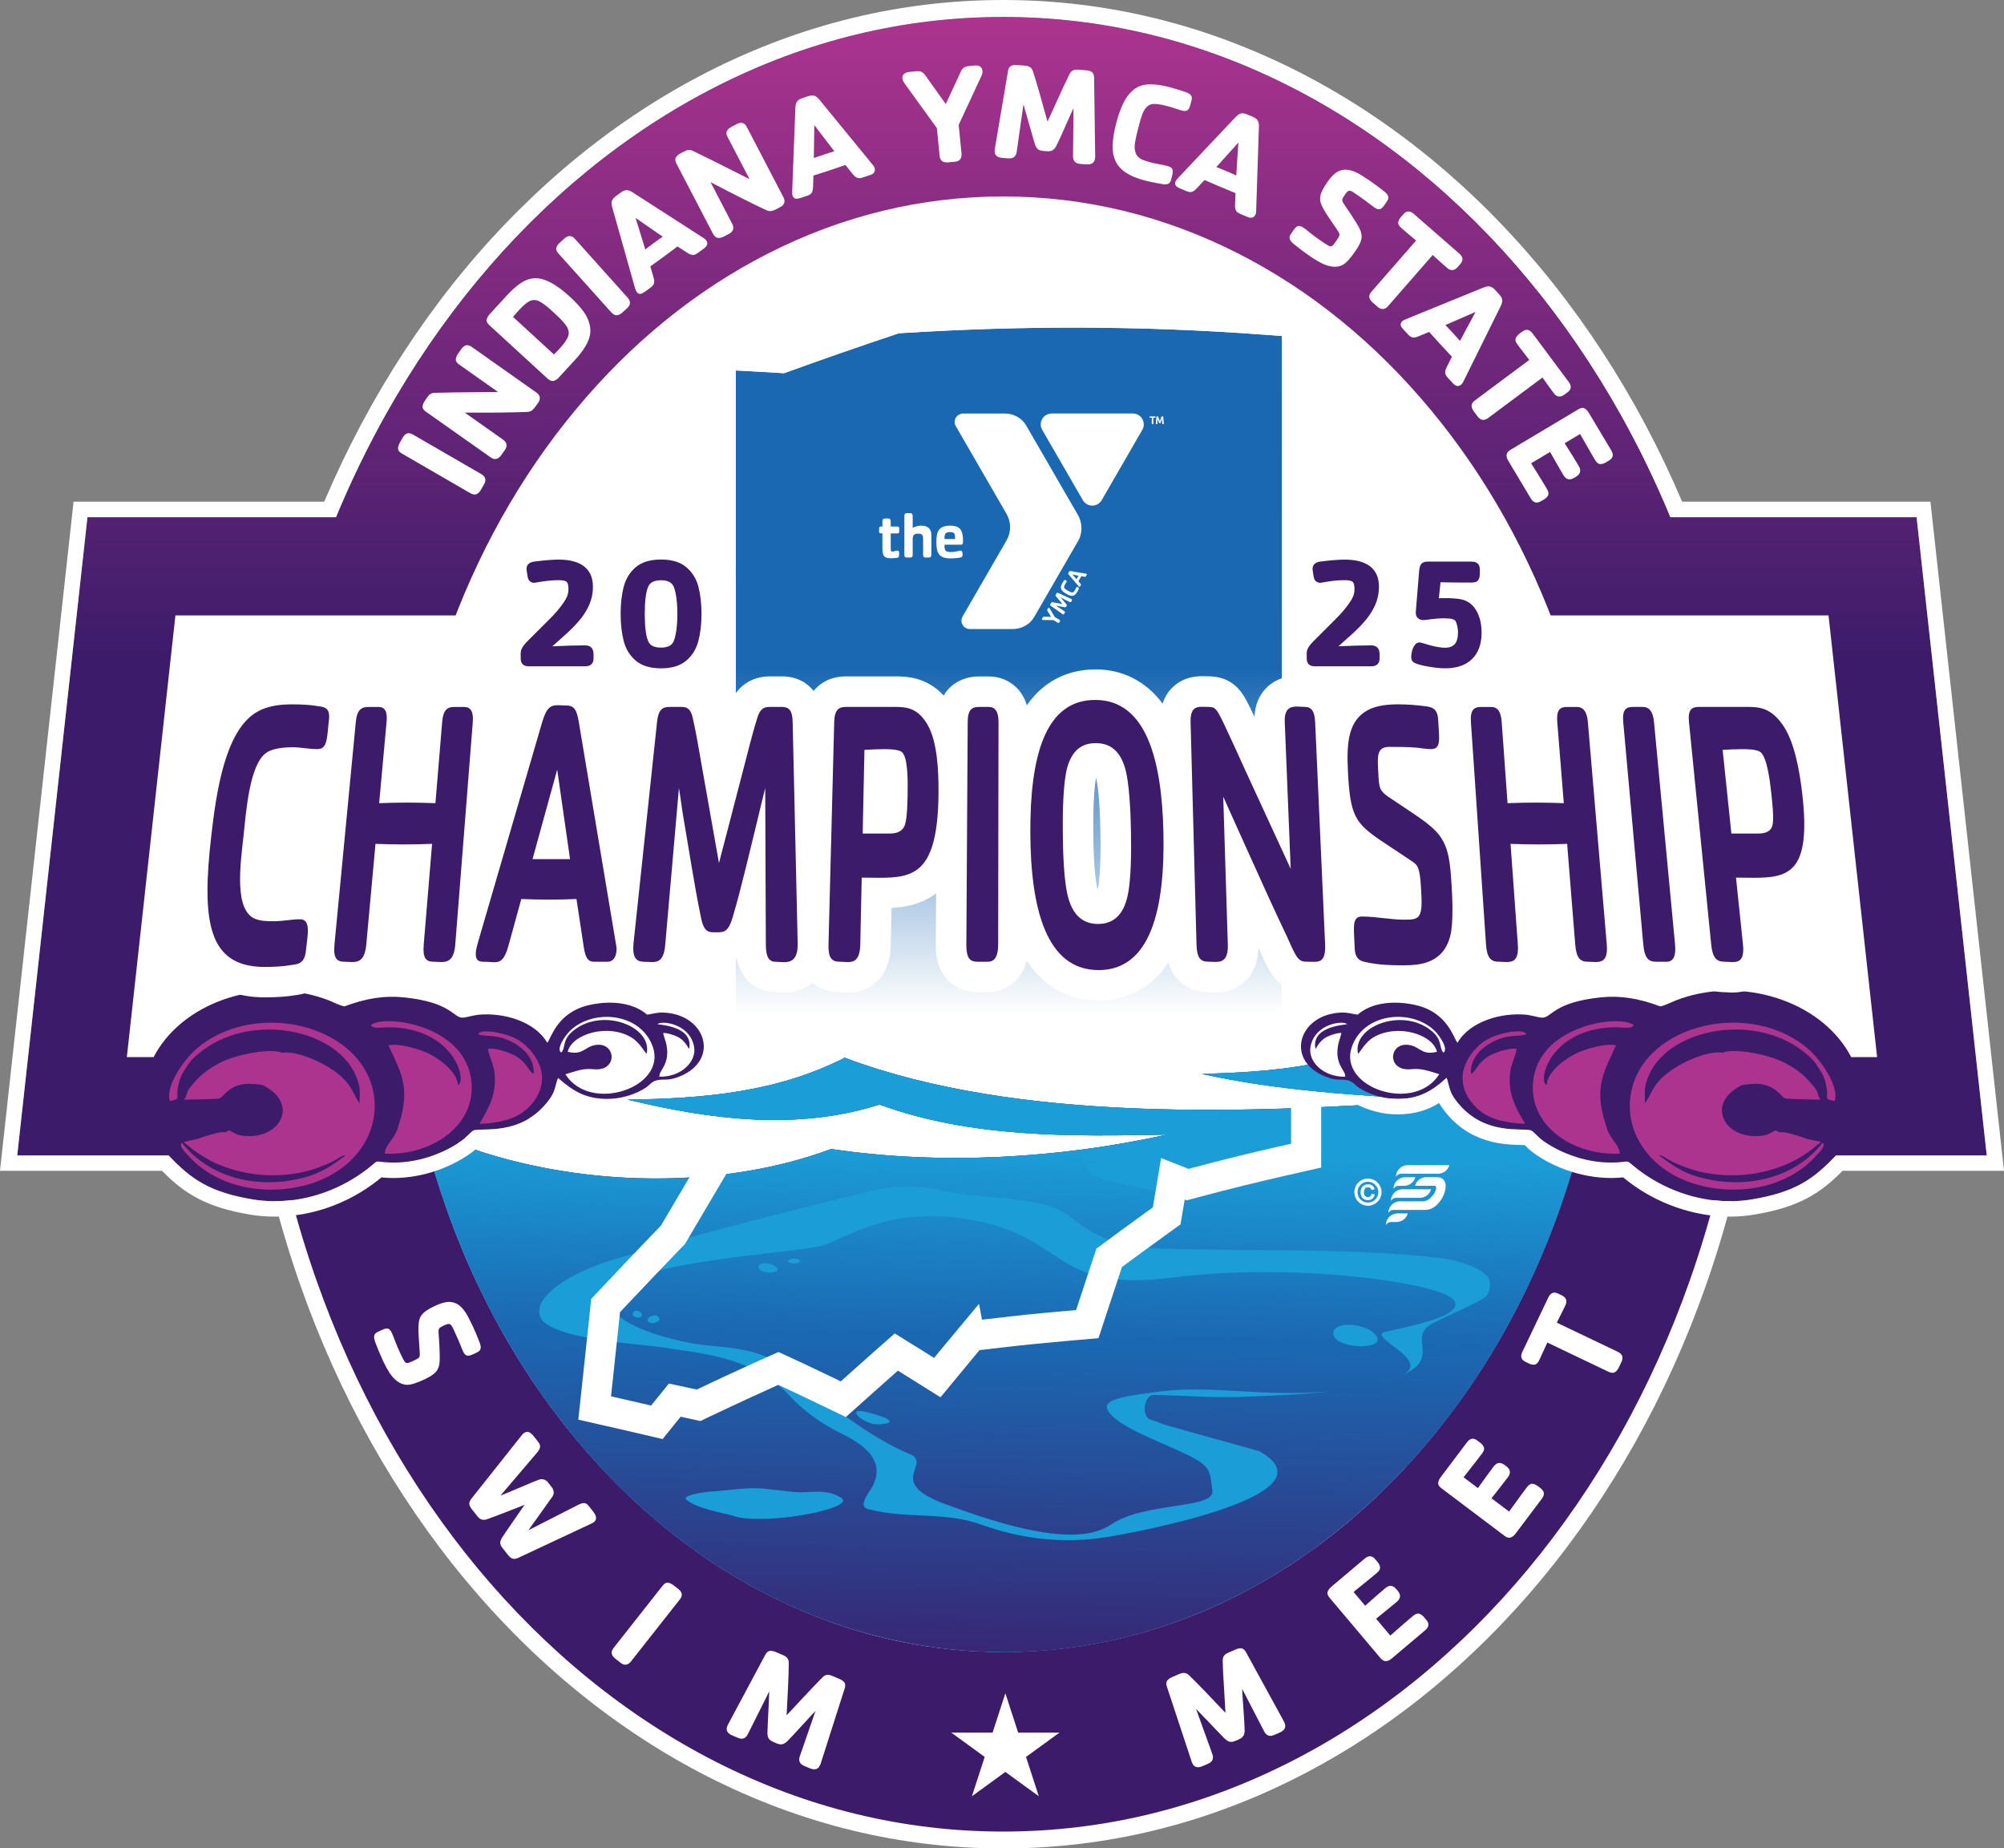
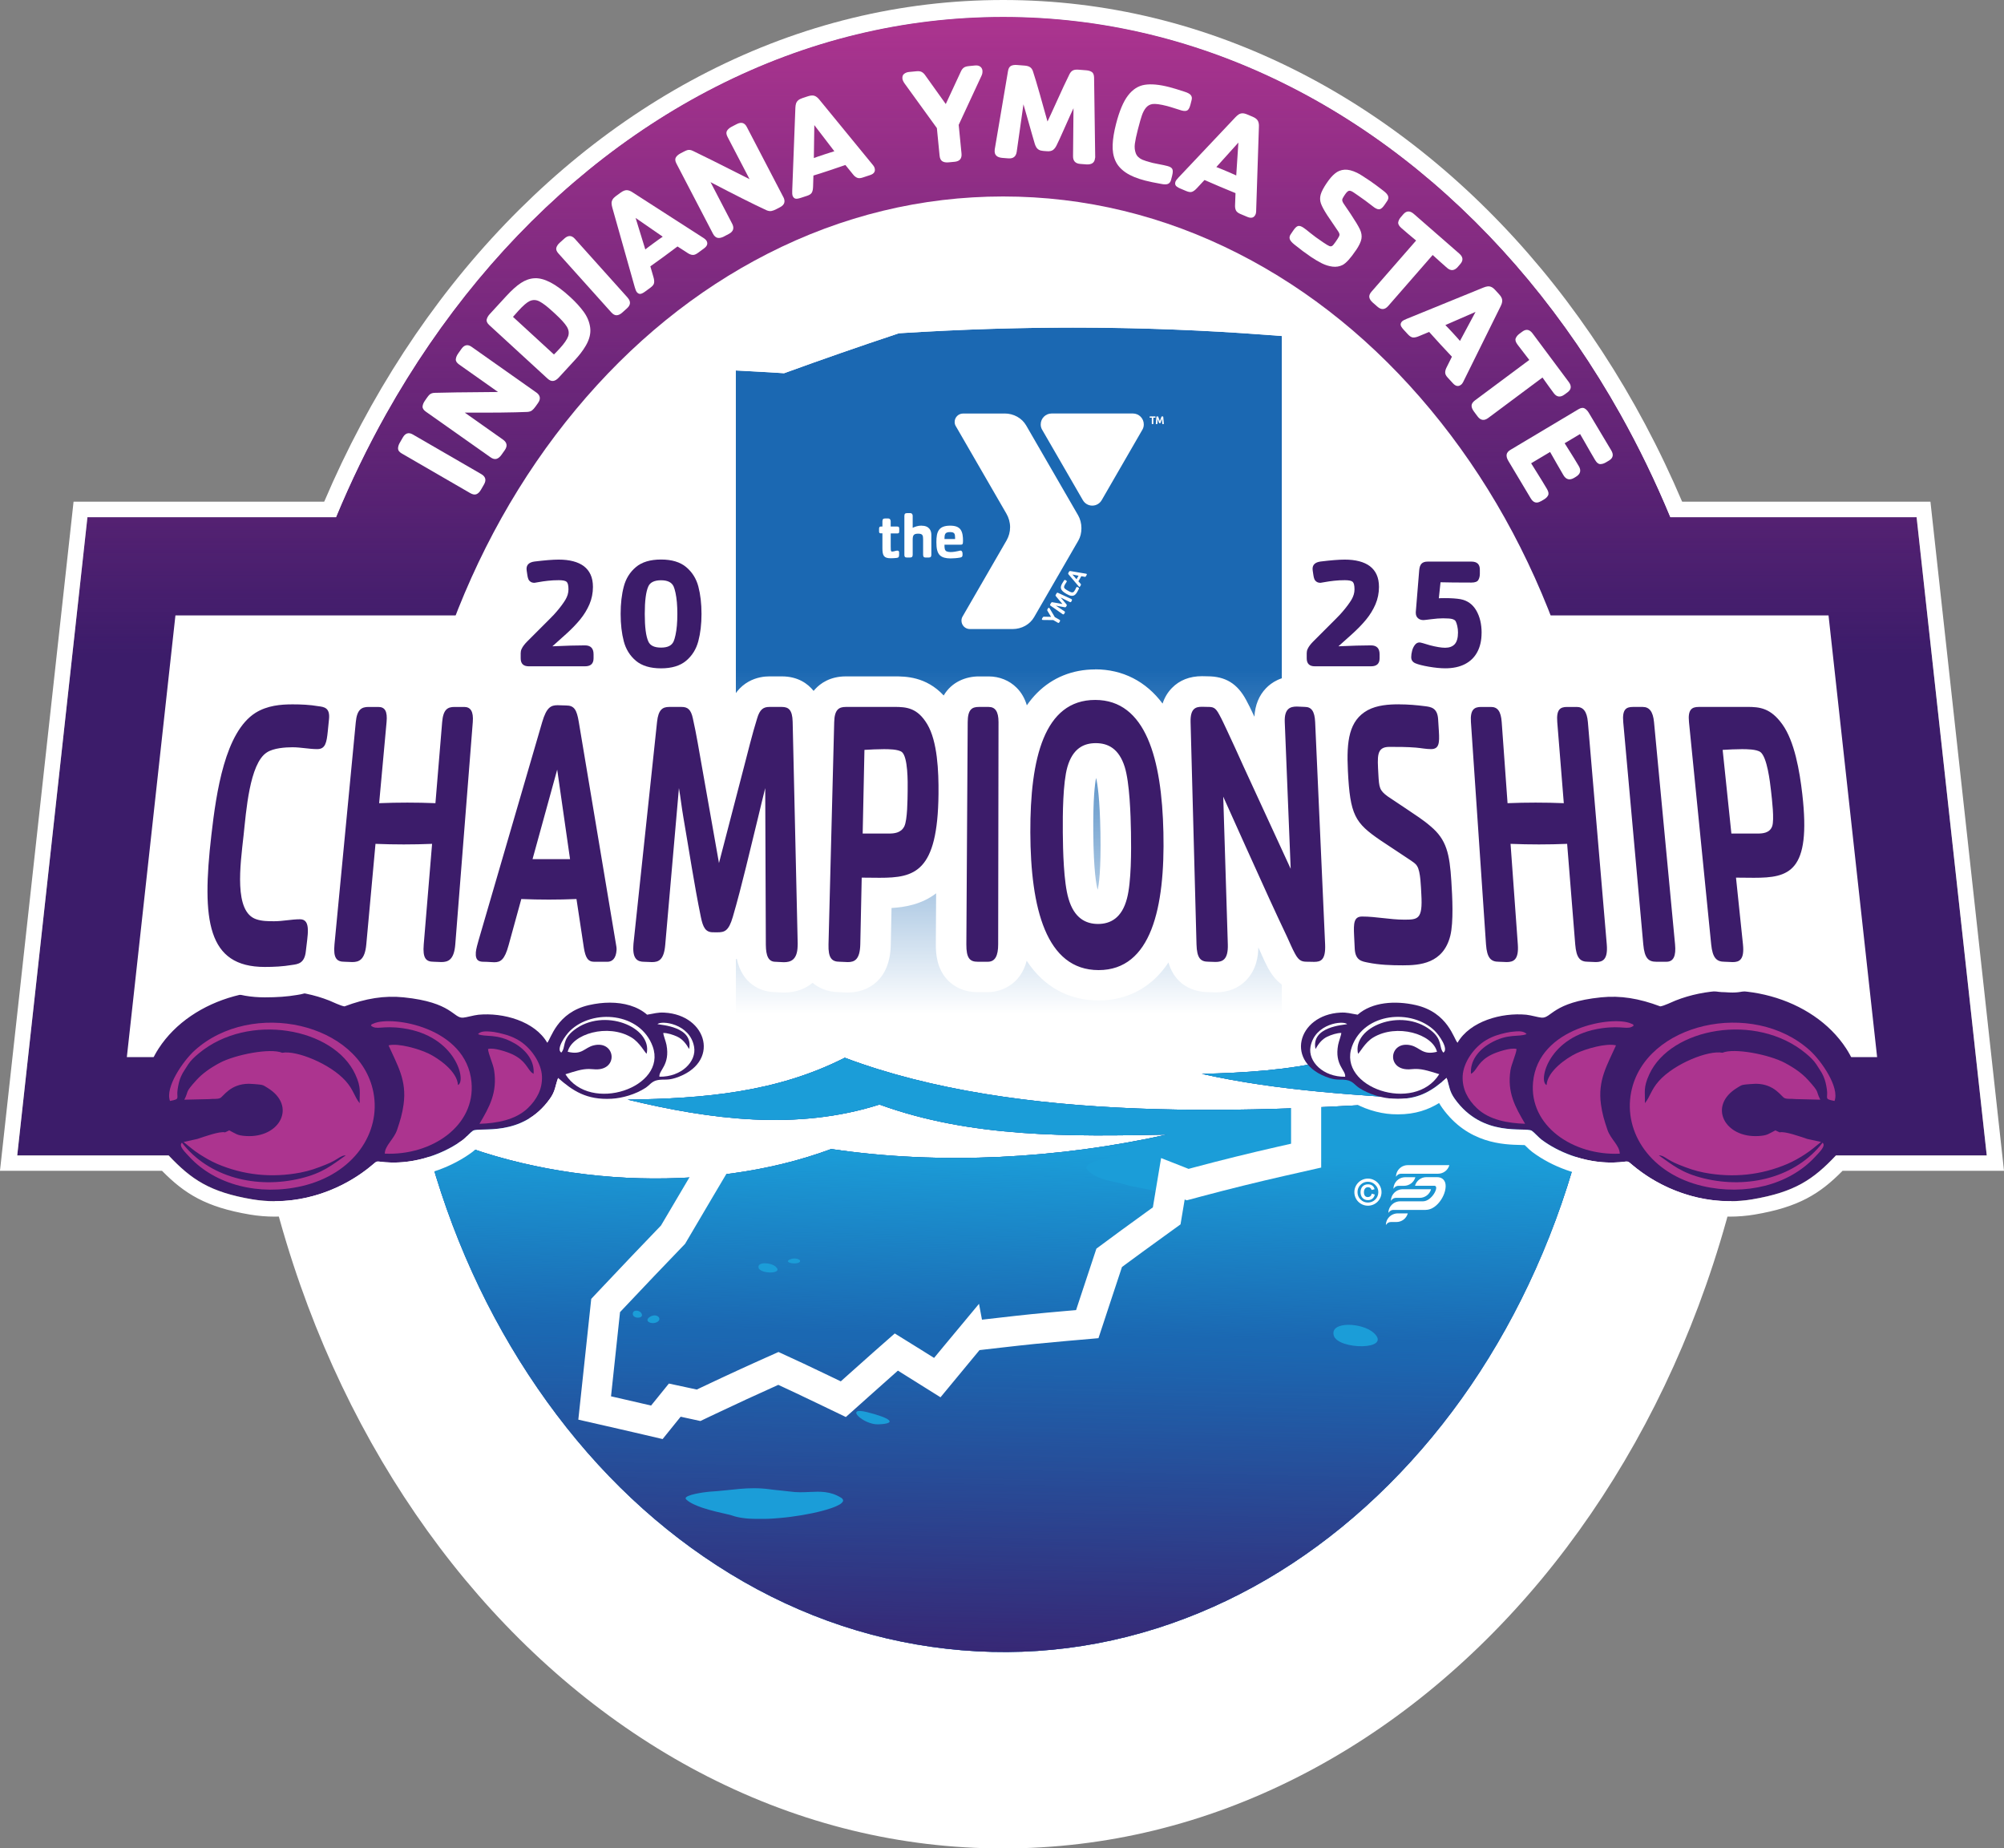
<svg xmlns="http://www.w3.org/2000/svg" id="Layer_1" data-name="Layer 1" viewBox="0 0 520.89 480.36">
  <rect x="0" y="0" width="520.89" height="480.36" fill="#808080" stroke="none" />
  <defs>
    <style>
      .cls-1 {
        clip-path: url(#clippath);
      }

      .cls-2 {
        fill: none;
      }

      .cls-2, .cls-3, .cls-4, .cls-5, .cls-6, .cls-7, .cls-8, .cls-9, .cls-10, .cls-11, .cls-12, .cls-13 {
        stroke-width: 0px;
      }

      .cls-3 {
        fill: #1b9dd8;
      }

      .cls-4 {
        fill: url(#linear-gradient);
      }

      .cls-5 {
        fill: #ac348f;
      }

      .cls-5, .cls-7, .cls-11 {
        fill-rule: evenodd;
      }

      .cls-6 {
        fill: #1b68b2;
      }

      .cls-7, .cls-13 {
        fill: #3c1c6a;
      }

      .cls-8 {
        fill: url(#linear-gradient-4);
      }

      .cls-9 {
        fill: url(#linear-gradient-2);
      }

      .cls-10 {
        fill: url(#linear-gradient-3);
      }

      .cls-11, .cls-12 {
        fill: #fff;
      }
    </style>
    <linearGradient id="linear-gradient" x1="260.44" y1="4.38" x2="260.44" y2="300.26" gradientUnits="userSpaceOnUse">
      <stop offset="0" stop-color="#ac348f" />
      <stop offset=".56" stop-color="#ac348f" stop-opacity="0" />
    </linearGradient>
    <linearGradient id="linear-gradient-2" x1="263.71" y1="174.22" x2="263.71" y2="287.13" gradientUnits="userSpaceOnUse">
      <stop offset="0" stop-color="#fff" stop-opacity="0" />
      <stop offset=".79" stop-color="#fff" />
    </linearGradient>
    <clipPath id="clippath">
      <path class="cls-2" d="M381.76,119.56c-13.02-18.94-28.69-34.42-46.57-46.01-18.49-11.99-38.59-19.28-59.72-21.68-21.13-2.39-42,.26-62.03,7.88-19.36,7.37-37.16,19.06-52.89,34.74-15.73,15.68-28.59,34.54-38.22,56.07-9.96,22.26-16.02,46.45-18.01,71.89s.21,50.56,6.55,74.67c6.12,23.31,15.83,44.73,28.86,63.67,13.02,18.94,28.69,34.42,46.57,46.01,18.49,11.99,38.59,19.28,59.72,21.68,21.13,2.39,42-.26,62.03-7.88,19.36-7.37,37.16-19.06,52.89-34.74,15.73-15.68,28.59-34.54,38.22-56.07,9.96-22.26,16.02-46.45,18.01-71.89,1.99-25.44-.21-50.56-6.55-74.67-6.12-23.31-15.83-44.73-28.86-63.67Z" />
    </clipPath>
    <linearGradient id="linear-gradient-3" x1="113.78" y1="420.19" x2="129.71" y2="589.43" gradientTransform="translate(193.1 -156.61) rotate(6.5)" gradientUnits="userSpaceOnUse">
      <stop offset=".15" stop-color="#1b9dd8" />
      <stop offset=".43" stop-color="#1b9dd8" stop-opacity="0" />
    </linearGradient>
    <linearGradient id="linear-gradient-4" x1="113.78" y1="420.19" x2="129.71" y2="589.43" gradientTransform="translate(193.1 -156.61) rotate(6.5)" gradientUnits="userSpaceOnUse">
      <stop offset=".44" stop-color="#3c1c6a" stop-opacity="0" />
      <stop offset="1" stop-color="#3c1c6a" />
    </linearGradient>
  </defs>
  <g>
    <path class="cls-12" d="M443.41,146.31c-5.01-14.26-11.21-28.02-18.43-40.88-7.14-12.72-15.33-24.68-24.35-35.54-9-10.84-18.9-20.67-29.43-29.23-10.6-8.62-21.92-16.02-33.65-21.99C313.21,6.28,287.37,0,260.75,0s-52.46,6.28-76.8,18.68c-11.73,5.97-23.05,13.37-33.65,21.99-10.52,8.56-20.42,18.39-29.43,29.23-9.02,10.86-17.21,22.82-24.35,35.54-7.22,12.86-13.42,26.61-18.43,40.88-10.44,29.72-15.74,61.3-15.74,93.87s5.29,64.15,15.74,93.87c5.01,14.26,11.21,28.02,18.43,40.88,7.14,12.72,15.33,24.68,24.35,35.54,9,10.84,18.9,20.67,29.43,29.23,10.6,8.62,21.92,16.02,33.65,21.99,24.34,12.39,50.18,18.68,76.8,18.68s52.47-6.28,76.8-18.68c11.73-5.97,23.06-13.37,33.65-21.99,10.52-8.56,20.42-18.39,29.43-29.23,9.02-10.86,17.21-22.82,24.35-35.54,7.22-12.86,13.42-26.61,18.43-40.88,10.44-29.72,15.74-61.3,15.74-93.87s-5.29-64.15-15.74-93.87Z" />
-     <path class="cls-13" d="M439.28,147.76c-4.93-14.02-11.02-27.54-18.12-40.18-7.01-12.49-15.05-24.22-23.9-34.88-8.82-10.62-18.52-20.25-28.82-28.63-10.36-8.42-21.42-15.65-32.88-21.49-23.72-12.08-48.89-18.2-74.82-18.2s-51.1,6.12-74.81,18.2c-11.46,5.83-22.52,13.06-32.88,21.49-10.3,8.38-20,18.01-28.82,28.63-8.85,10.66-16.89,22.39-23.9,34.88-7.09,12.64-13.19,26.16-18.12,40.18-10.28,29.25-15.49,60.34-15.49,92.42s5.21,63.17,15.49,92.42c4.93,14.02,11.02,27.55,18.12,40.19,7.01,12.49,15.05,24.22,23.9,34.88,8.82,10.62,18.52,20.25,28.82,28.63,10.36,8.42,21.42,15.65,32.88,21.49,23.72,12.08,48.89,18.2,74.81,18.2s51.1-6.12,74.82-18.2c11.46-5.83,22.52-13.06,32.88-21.49,10.3-8.38,20-18.01,28.82-28.63,8.85-10.66,16.89-22.39,23.9-34.88,7.09-12.64,13.19-26.16,18.12-40.19,10.28-29.25,15.49-60.35,15.49-92.42s-5.21-63.16-15.49-92.42Z" />
    <g>
      <path class="cls-12" d="M110.62,358.35c-2.26,1.08-3.91,1.59-4.93,1.54-.91-.07-1.74-.39-2.49-.97-.75-.58-1.4-1.3-1.95-2.15-.55-.86-1.07-1.8-1.56-2.83-.73-1.54-1.44-3.22-2.11-5.01-.3-.8-.41-1.41-.31-1.81.1-.41.37-.72.82-.93l1.09-.52c.74-.35,1.3-.48,1.66-.38.37.1.71.47,1.01,1.12.21.44.49,1.14.84,2.1.33.92.88,2.19,1.65,3.81.38.8.67,1.33.86,1.57.19.25.41.36.67.34.26-.02.67-.16,1.24-.43l.93-.44c.47-.22.78-.43.91-.63.14-.2.19-.54.16-1.02-.08-1.33-.18-2.99-.32-4.98-.06-1.55-.02-2.71.14-3.49.16-.78.53-1.45,1.12-2.01.59-.56,1.56-1.17,2.92-1.81,1.14-.54,2.16-.88,3.07-1.03.91-.14,1.78,0,2.62.41.84.42,1.63,1.2,2.39,2.35.38.57.92,1.61,1.64,3.12l.24.5c.45.94,1,2.23,1.64,3.87.33.8.44,1.41.35,1.83-.1.41-.38.73-.84.95l-1.06.5c-.73.35-1.28.47-1.66.37-.38-.1-.72-.47-1.03-1.13-.09-.18-.3-.7-.63-1.54-.34-.85-.63-1.54-.89-2.09-.18-.4-.35-.78-.51-1.14-.16-.36-.36-.79-.6-1.29-.29-.61-.59-.95-.88-1.01-.3-.06-.74.05-1.33.33l-.4.19c-.47.22-.78.43-.92.62-.14.19-.2.54-.18,1.04.03.45.07,1.05.12,1.8.05.75.08,1.24.09,1.46.11,2.14.13,3.69.04,4.63-.08.95-.39,1.73-.91,2.34-.52.61-1.43,1.22-2.7,1.83Z" />
      <path class="cls-12" d="M154.35,395.57c-.19.15-.36.26-.53.33l-19.1,8.95c-.41.19-.77.28-1.08.27-.31-.01-.59-.1-.83-.26-.24-.16-.49-.41-.75-.73l-1.47-1.86c-.4-.5-.58-.97-.56-1.38.02-.42.18-.85.48-1.3.15-.24.53-.81,1.14-1.72.61-.91,1.49-2.17,2.62-3.79,1.13-1.62,1.82-2.62,2.07-3-4.74,1.88-7.95,3.11-9.63,3.7-.5.19-.97.24-1.39.15-.42-.08-.84-.39-1.25-.91l-1.47-1.86c-.39-.49-.6-.94-.62-1.34-.03-.4.17-.85.57-1.37l13.12-16.53c.12-.15.25-.29.39-.4.45-.35.88-.48,1.3-.37.42.11.88.48,1.39,1.13l1.13,1.43c.41.52.58.99.49,1.4-.09.41-.31.83-.66,1.26l-9.62,11.3c.59-.23,1.3-.51,2.11-.85.81-.34,1.89-.79,3.22-1.36,1.33-.57,2.31-.98,2.95-1.25.64-.27,1.21-.49,1.73-.68.96-.29,1.75-.03,2.38.77l.88,1.12c.35.45.54.89.56,1.33.02.44-.09.84-.34,1.2-.19.3-2.27,3.21-6.24,8.74l13.12-6.7c.55-.26,1.03-.38,1.41-.37.39.01.78.27,1.19.79l1.13,1.43c.93,1.18.99,2.1.17,2.75Z" />
      <path class="cls-12" d="M164.02,431.76c-.82,1.04-1.74,1.15-2.76.34l-1.25-.98c-.56-.44-.89-.89-1-1.35-.11-.46.07-.98.51-1.54l12.71-16.13c.47-.6.94-.86,1.42-.78.48.07.96.3,1.43.67l1.25.98c1.03.81,1.16,1.7.39,2.67l-12.71,16.13Z" />
      <path class="cls-12" d="M213.14,458.73c-.46,1.09-1.37,1.36-2.71.79l-1.41-.6c-1.16-.49-1.53-1.33-1.12-2.52l4.07-11.76c-.66.68-1.89,2-3.68,3.97-1.79,1.97-2.99,3.24-3.58,3.82-.43.44-.86.72-1.28.84-.43.12-.95.05-1.56-.2l-.87-.37c-.43-.18-.75-.39-.98-.64-.23-.24-.38-.53-.45-.86-.07-.33-.11-.66-.09-.99,0-.27.03-1.12.1-2.54.07-1.42.14-2.87.21-4.35.07-1.48.12-2.73.16-3.76l-5.57,11.12c-.57,1.13-1.43,1.45-2.59.95l-1.41-.6c-1.35-.57-1.79-1.4-1.32-2.49l.12-.28,9.71-18.16c.33-.63.72-.98,1.16-1.06.44-.07.96.02,1.55.27l1.87.79c.57.24.97.53,1.21.86.24.33.35.76.34,1.27,0,.61-.02,1.51-.05,2.71-.04,1.2-.08,2.37-.14,3.51-.06,1.14-.11,2.3-.18,3.48-.06,1.19-.13,2.46-.19,3.83.14-.14.67-.7,1.61-1.7.94-1,1.85-1.98,2.74-2.94.89-.96,1.75-1.88,2.58-2.75.83-.87,1.62-1.68,2.38-2.45.38-.37.76-.59,1.14-.65.39-.06.87.03,1.43.27l1.89.8c.58.25,1,.55,1.26.92.26.37.27.89.05,1.57l-6.26,19.61-.12.28Z" />
      <path class="cls-12" d="M333.89,447.77c.47,1.09.04,1.92-1.3,2.51l-1.4.61c-1.15.5-2.02.19-2.6-.93l-5.72-11.05c.03.94.15,2.74.34,5.4.19,2.66.29,4.4.3,5.22.02.61-.07,1.12-.28,1.51-.2.39-.61.72-1.22.99l-.87.38c-.42.18-.8.27-1.14.27-.33,0-.64-.09-.93-.27-.29-.17-.55-.38-.78-.61-.2-.19-.79-.79-1.77-1.82-.98-1.03-1.99-2.08-3.01-3.15-1.02-1.07-1.89-1.97-2.62-2.71l4.22,11.71c.43,1.19.06,2.03-1.09,2.53l-1.4.61c-1.34.58-2.25.33-2.72-.76l-.12-.28-6.46-19.55c-.23-.68-.22-1.2.04-1.57.25-.37.67-.68,1.26-.94l1.86-.81c.57-.25,1.05-.34,1.46-.28.41.06.79.26,1.16.62.44.42,1.08,1.05,1.93,1.91.84.86,1.66,1.7,2.45,2.52.79.82,1.59,1.67,2.4,2.53.82.86,1.7,1.79,2.64,2.77,0-.19-.05-.97-.12-2.34-.08-1.37-.16-2.7-.24-4.01-.08-1.31-.16-2.56-.22-3.76-.06-1.2-.11-2.33-.13-3.41,0-.53.1-.95.32-1.28.22-.32.62-.61,1.18-.85l1.88-.82c.58-.25,1.09-.34,1.53-.28.44.07.83.41,1.17,1.04l9.89,18.06.12.28Z" />
      <path class="cls-12" d="M370.75,420.99c.8.94.69,1.84-.32,2.69l-8.67,7.32c-.54.46-1.06.69-1.54.7-.48,0-.95-.26-1.41-.8l-13.24-15.7c-.49-.58-.65-1.1-.48-1.55.17-.45.49-.88.96-1.28l8.67-7.32c1.01-.85,1.91-.8,2.71.14l.62.73c.37.44.59.89.66,1.36.07.47-.21.97-.84,1.5-.73.61-1.32,1.1-1.77,1.47-.45.37-.98.79-1.58,1.28-.6.49-1.13.92-1.6,1.3-.47.38-.83.68-1.09.9l3.01,3.57c.64-.57,1.31-1.16,2.01-1.78.7-.61,1.19-1.04,1.46-1.28.27-.24.87-.74,1.78-1.52,1.03-.86,1.99-.77,2.88.3l.31.37c.89,1.05.82,2.01-.21,2.88-.76.64-1.58,1.32-2.46,2.03-.88.71-1.86,1.5-2.93,2.38l3.7,4.38c.71-.63,1.48-1.31,2.31-2.03.83-.72,1.39-1.21,1.69-1.47.3-.26.93-.8,1.9-1.61.63-.53,1.16-.72,1.61-.58.45.14.86.44,1.23.88l.62.73Z" />
      <path class="cls-12" d="M400.47,386.81c.99.74,1.08,1.64.29,2.69l-6.83,9.06c-.43.57-.88.91-1.34,1.03-.47.12-.99-.04-1.55-.47l-16.4-12.37c-.61-.46-.88-.93-.81-1.41.06-.48.28-.97.65-1.46l6.83-9.06c.79-1.05,1.68-1.21,2.67-.46l.77.58c.45.34.77.74.94,1.18.17.44.01.99-.48,1.64-.57.76-1.04,1.37-1.4,1.82-.36.46-.78.99-1.25,1.6-.47.61-.9,1.15-1.27,1.62-.37.47-.66.84-.87,1.12l3.73,2.81c.5-.7,1.02-1.42,1.56-2.18.55-.75.93-1.28,1.14-1.57.21-.29.68-.92,1.4-1.88.81-1.07,1.77-1.19,2.88-.35l.38.29c1.1.83,1.25,1.78.44,2.85-.6.8-1.25,1.64-1.95,2.52-.7.89-1.48,1.88-2.33,2.97l4.58,3.45c.55-.77,1.15-1.6,1.8-2.49.65-.89,1.09-1.49,1.32-1.81.23-.32.73-.98,1.49-2,.49-.65.97-.96,1.44-.92.47.04.93.24,1.4.59l.77.58Z" />
      <path class="cls-12" d="M405.86,336.59c1.24.59,1.58,1.48,1.02,2.66-.6,1.25-1.34,2.75-2.22,4.49l15.86,7.58c1.19.57,1.5,1.45.93,2.64l-.68,1.41c-.31.65-.68,1.08-1.1,1.28-.42.2-.96.14-1.62-.17l-15.86-7.58c-.8,1.78-1.5,3.29-2.09,4.55-.36.75-.77,1.15-1.24,1.19-.47.05-.96-.05-1.48-.3l-.87-.42c-1.11-.53-1.39-1.39-.82-2.58l6.78-14.19c.56-1.18,1.4-1.5,2.52-.97l.87.41Z" />
    </g>
    <path class="cls-13" d="M513.29,271.93l-1.55-14.14-9.91-90.12-1.16-10.53-2.5-22.75h-64c-3.84-9.26-8.19-18.24-13-26.82-7.01-12.49-15.05-24.22-23.9-34.88-8.82-10.62-18.52-20.25-28.82-28.63-10.36-8.42-21.42-15.65-32.88-21.49-23.72-12.08-48.89-18.2-74.82-18.2s-51.1,6.12-74.81,18.2c-11.46,5.83-22.52,13.06-32.88,21.49-10.3,8.38-20,18.01-28.82,28.63-8.85,10.66-16.89,22.39-23.9,34.88-4.81,8.57-9.16,17.55-13,26.82H22.72l-2.5,22.75-1.16,10.53-9.91,90.12-1.56,14.14-3.12,28.33h511.93l-3.12-28.33Z" />
    <path class="cls-4" d="M513.29,271.93l-1.55-14.14-9.91-90.12-1.16-10.53-2.5-22.75h-64c-3.84-9.26-8.19-18.24-13-26.82-7.01-12.49-15.05-24.22-23.9-34.88-8.82-10.62-18.52-20.25-28.82-28.63-10.36-8.42-21.42-15.65-32.88-21.49-23.72-12.08-48.89-18.2-74.82-18.2s-51.1,6.12-74.81,18.2c-11.46,5.83-22.52,13.06-32.88,21.49-10.3,8.38-20,18.01-28.82,28.63-8.85,10.66-16.89,22.39-23.9,34.88-4.81,8.57-9.16,17.55-13,26.82H22.72l-2.5,22.75-1.16,10.53-9.91,90.12-1.56,14.14-3.12,28.33h511.93l-3.12-28.33Z" />
    <g>
      <path class="cls-12" d="M125.08,123.2c1.14.66,1.38,1.56.73,2.69l-.79,1.37c-.36.62-.76,1.01-1.2,1.18-.44.17-.98.07-1.6-.29l-17.78-10.29c-.66-.38-.98-.81-.98-1.3,0-.48.16-.99.46-1.51l.79-1.37c.65-1.13,1.52-1.39,2.59-.77l17.78,10.29Z" />
      <path class="cls-12" d="M139.37,101.97c1.08.76,1.24,1.68.48,2.76l-.63.89c-.34.48-.65.82-.94,1.04-.29.22-.68.35-1.18.39-3.72.16-9.16.22-16.3.18l9.93,7.01c1.08.76,1.23,1.69.45,2.78l-.82,1.16c-.41.58-.85.94-1.31,1.07-.46.13-.99,0-1.57-.42l-16.78-11.84c-.62-.44-.91-.9-.86-1.38.05-.48.25-.97.61-1.48l.55-.79c.21-.3.4-.53.56-.7.16-.16.35-.29.58-.39.23-.1.51-.15.85-.16,2.03-.08,7.52-.15,16.46-.22l-10.11-7.14c-.62-.44-.91-.9-.86-1.38.05-.48.25-.97.61-1.48l.84-1.19c.76-1.08,1.64-1.26,2.65-.55l16.78,11.84Z" />
      <path class="cls-12" d="M148.23,77.21c1.43,1.31,2.6,2.6,3.52,3.87.92,1.27,1.47,2.64,1.66,4.1.18,1.46-.19,2.99-1.12,4.61-.43.73-.88,1.4-1.36,2.01-.47.6-.92,1.14-1.35,1.6l-4.33,4.71c-.48.52-.96.82-1.44.89-.48.07-.98-.14-1.5-.62l-15.13-13.89c-.56-.51-.78-1.01-.67-1.48.11-.47.37-.93.79-1.39l4.33-4.71c1.37-1.49,2.62-2.61,3.75-3.36,1.14-.75,2.32-1.17,3.55-1.24,1.23-.07,2.61.29,4.14,1.08,1.53.79,3.25,2.06,5.15,3.81ZM143.46,80.79c-1.25-1.15-2.31-1.96-3.19-2.43-.87-.47-1.74-.51-2.61-.11-.72.34-1.68,1.17-2.89,2.49-.79.86-1.26,1.39-1.43,1.61l10.64,9.77c.21-.18.71-.69,1.5-1.55,1.18-1.29,1.91-2.35,2.2-3.18.28-.84.16-1.68-.36-2.52-.52-.84-1.52-1.94-3-3.3l-.85-.78Z" />
      <path class="cls-12" d="M163.12,77.34c.88.98.83,1.91-.14,2.78l-1.18,1.06c-.53.48-1.03.73-1.5.75-.47.02-.95-.23-1.43-.77l-13.72-15.29c-.51-.57-.68-1.08-.53-1.54.15-.46.46-.89.91-1.29l1.18-1.06c.97-.87,1.87-.85,2.7.07l13.72,15.29Z" />
      <path class="cls-12" d="M183.51,62.37c.58.79.4,1.52-.52,2.19l-1.62,1.19c-.51.37-.96.54-1.36.5-.4-.04-.8-.19-1.22-.46l-2.69-1.74c-.93.71-2.1,1.58-3.52,2.62-1.61,1.18-2.79,2.03-3.54,2.55l.81,2.8c.18.61.23,1.11.16,1.52-.07.41-.39.81-.96,1.23l-1.35.99c-.61.45-1.08.65-1.4.62-.32-.04-.61-.22-.85-.56-.12-.16-.27-.55-.45-1.15l-5.85-20.73c-.12-.43-.18-.8-.19-1.13,0-.33.08-.64.26-.95.17-.3.47-.61.89-.92l1.21-.88c.6-.44,1.14-.65,1.61-.64.47.02.98.21,1.53.59l18.51,11.91c.25.17.42.33.53.48ZM172.26,61.51l-7.05-4.87,2.52,8.18c.35-.27.67-.52.97-.74.3-.23.73-.55,1.3-.96.53-.39.94-.68,1.24-.9.3-.21.64-.45,1.02-.71Z" />
      <path class="cls-12" d="M203.6,51.18c.61,1.17.33,2.06-.84,2.67l-.96.5c-.52.27-.95.43-1.31.49-.36.06-.77,0-1.23-.19-3.38-1.56-8.24-4-14.57-7.31l5.61,10.78c.61,1.17.32,2.06-.87,2.68l-1.26.66c-.63.33-1.18.45-1.66.35-.47-.1-.87-.46-1.2-1.09l-9.49-18.22c-.35-.67-.39-1.21-.13-1.62.26-.41.67-.75,1.22-1.04l.85-.44c.33-.17.6-.29.81-.36.22-.07.45-.1.7-.08s.53.1.83.25c1.84.86,6.75,3.31,14.73,7.35l-5.72-10.98c-.35-.67-.39-1.21-.13-1.62.26-.41.67-.75,1.22-1.04l1.3-.67c1.17-.61,2.04-.37,2.61.73l9.49,18.22Z" />
      <path class="cls-12" d="M227.31,43.59c.3.92-.08,1.57-1.17,1.92l-1.91.63c-.6.2-1.08.22-1.45.05-.37-.16-.71-.43-1.02-.82l-2.02-2.49c-1.1.39-2.48.86-4.15,1.41-1.89.63-3.28,1.07-4.16,1.33l-.09,2.92c-.02.63-.12,1.13-.31,1.49-.19.36-.62.66-1.29.87l-1.59.52c-.72.24-1.23.29-1.52.16-.29-.13-.51-.4-.64-.79-.06-.19-.09-.6-.07-1.23l.82-21.52c.02-.44.07-.82.17-1.13.1-.31.28-.59.54-.82.26-.24.64-.44,1.13-.6l1.42-.47c.71-.23,1.29-.27,1.73-.11.44.16.87.51,1.28,1.03l13.95,17.03c.18.24.3.45.35.61ZM216.87,39.31l-5.21-6.8-.12,8.56c.41-.15.8-.28,1.15-.41.35-.12.86-.29,1.53-.51.62-.2,1.11-.36,1.46-.47.35-.11.75-.23,1.19-.37Z" />
      <path class="cls-12" d="M255.36,18.38c.04.44-.03.86-.23,1.28l-5.94,12.79.73,7.43c.13,1.31-.46,2.03-1.76,2.16l-1.58.15c-.71.07-1.26-.03-1.66-.29-.4-.26-.63-.75-.7-1.47l-.7-7.14-8.45-11.67c-.31-.47-.48-.87-.51-1.2-.05-.56.1-.97.46-1.24.36-.27.76-.42,1.2-.47l1.97-.19c.58-.06,1.04,0,1.38.18.34.18.64.46.91.85l5.35,7.49,3.92-8.44c.2-.44.44-.77.73-.99.29-.23.74-.37,1.33-.43l1.6-.16c.59-.06,1.05.04,1.39.3.34.26.52.61.57,1.04Z" />
      <path class="cls-12" d="M284.62,41.11c-.09,1.18-.87,1.72-2.32,1.61l-1.53-.12c-1.26-.1-1.88-.78-1.86-2.04l.12-12.44c-.41.85-1.15,2.49-2.23,4.93-1.08,2.44-1.8,4.02-2.18,4.75-.27.55-.59.95-.95,1.2-.37.25-.88.35-1.54.3l-.94-.07c-.46-.04-.84-.13-1.13-.29-.29-.16-.52-.38-.7-.67-.17-.29-.31-.59-.4-.91-.09-.26-.33-1.07-.71-2.44-.39-1.37-.78-2.77-1.19-4.19-.4-1.42-.75-2.63-1.04-3.62l-1.75,12.32c-.18,1.25-.9,1.82-2.15,1.73l-1.53-.12c-1.46-.11-2.14-.76-2.05-1.94l.02-.3,3.44-20.3c.11-.71.37-1.16.77-1.37s.92-.29,1.56-.24l2.02.16c.62.05,1.09.19,1.42.43.33.24.58.6.73,1.09.19.58.46,1.44.81,2.59.35,1.15.67,2.28.98,3.37.31,1.1.62,2.22.94,3.36.32,1.14.66,2.37,1.04,3.69.08-.17.41-.88.99-2.12.57-1.24,1.13-2.46,1.67-3.66.54-1.2,1.06-2.34,1.57-3.43.51-1.09,1-2.11,1.48-3.08.24-.47.53-.8.88-.98.35-.18.83-.25,1.45-.2l2.04.16c.63.05,1.12.21,1.48.47.36.27.54.76.55,1.47l.29,20.59-.02.3Z" />
      <path class="cls-12" d="M304.38,46.77c-.13.49-.39.83-.77,1.01-.39.18-1.01.18-1.86,0-1.62-.28-2.99-.57-4.12-.86-2.1-.54-3.79-1.24-5.05-2.1s-2.16-1.89-2.68-3.08c-.53-1.2-.76-2.58-.69-4.14.06-1.57.36-3.37.88-5.4.86-3.34,1.89-5.8,3.11-7.38,1.22-1.59,2.66-2.52,4.34-2.78,1.68-.27,3.79-.07,6.34.58,1.02.26,2.37.67,4.03,1.22.83.26,1.37.56,1.63.91.26.34.32.76.19,1.25l-.29,1.14c-.2.78-.46,1.29-.77,1.51-.32.23-.82.25-1.53.07-.22-.06-.76-.23-1.62-.51-.86-.28-1.58-.5-2.15-.65-1.79-.46-3.07-.63-3.82-.52-.68.11-1.23.42-1.67.94-.43.52-.78,1.17-1.05,1.94-.27.77-.59,1.89-.97,3.37l-.11.41c-.4,1.54-.65,2.76-.77,3.65-.12.89-.04,1.71.23,2.45.27.75.85,1.32,1.73,1.71.52.23,1.39.5,2.62.82.23.06.79.17,1.68.34.89.17,1.61.32,2.18.47.7.18,1.14.45,1.3.8.17.35.15.92-.05,1.71l-.29,1.12Z" />
      <path class="cls-12" d="M326.36,55.69c-.38.9-1.09,1.12-2.14.68l-1.85-.78c-.58-.25-.95-.55-1.12-.91-.17-.36-.25-.79-.23-1.29l.12-3.2c-1.08-.43-2.43-.99-4.05-1.68-1.84-.78-3.17-1.36-4.01-1.73l-1.99,2.14c-.43.46-.83.77-1.22.92-.38.15-.9.08-1.54-.19l-1.54-.65c-.7-.3-1.12-.59-1.25-.89-.13-.29-.12-.63.04-1.02.08-.19.33-.51.76-.97l14.79-15.66c.3-.32.6-.57.87-.74.28-.17.59-.26.94-.27.35,0,.77.09,1.25.3l1.38.58c.69.29,1.15.64,1.37,1.05.23.41.32.95.28,1.62l-.72,22c-.02.3-.07.53-.14.7ZM321.33,45.59l.56-8.54-5.73,6.36c.41.16.79.31,1.13.45.35.14.84.35,1.49.62.6.25,1.07.46,1.41.61.34.15.72.32,1.14.51Z" />
      <path class="cls-12" d="M352.45,65.03c-1.4,2.08-2.56,3.35-3.47,3.83-.82.41-1.7.55-2.64.43-.94-.12-1.86-.41-2.77-.86-.91-.46-1.84-1.01-2.78-1.64-1.42-.96-2.87-2.04-4.36-3.25-.67-.54-1.06-1.01-1.19-1.41-.12-.4-.05-.81.23-1.22l.68-1c.46-.68.87-1.07,1.24-1.17.37-.1.85.05,1.44.45.4.27,1,.73,1.79,1.39.75.62,1.87,1.44,3.36,2.44.74.5,1.25.81,1.54.92.29.12.54.1.75-.04.21-.14.49-.48.85-1l.58-.86c.29-.43.45-.77.47-1.01.02-.24-.11-.56-.38-.96-.74-1.11-1.68-2.48-2.8-4.13-.84-1.3-1.39-2.33-1.65-3.07-.26-.75-.28-1.52-.06-2.3.22-.78.75-1.8,1.6-3.05.71-1.04,1.41-1.86,2.13-2.44.71-.59,1.53-.91,2.47-.98.93-.06,2.02.21,3.26.81.61.3,1.61.92,3,1.86l.46.31c.87.59,1.99,1.42,3.38,2.5.69.52,1.1.99,1.23,1.4.13.41.05.82-.24,1.25l-.66.97c-.45.67-.87,1.06-1.24,1.16-.37.11-.86-.04-1.46-.45-.17-.11-.61-.45-1.33-1.01-.72-.56-1.33-1.01-1.83-1.35-.36-.26-.7-.5-1.02-.72-.32-.22-.71-.49-1.18-.81-.56-.38-.99-.52-1.27-.42-.29.1-.62.42-.98.96l-.25.37c-.29.43-.45.77-.47,1-.02.24.1.57.37.99.25.37.59.87,1.01,1.49.42.62.7,1.03.82,1.21,1.18,1.79,1.98,3.11,2.39,3.97.41.86.54,1.68.4,2.48-.14.79-.61,1.77-1.4,2.95Z" />
      <path class="cls-12" d="M378.95,69.34c-.91,1.04-1.85,1.13-2.83.27-1.05-.91-2.29-2.03-3.73-3.34l-11.56,13.25c-.87.99-1.8,1.06-2.79.19l-1.18-1.03c-.55-.48-.86-.95-.94-1.41-.08-.46.12-.97.6-1.51l11.56-13.25c-1.5-1.24-2.77-2.32-3.82-3.24-.63-.55-.9-1.05-.82-1.52.08-.46.31-.91.69-1.34l.63-.73c.81-.93,1.71-.96,2.71-.1l11.85,10.34c.98.86,1.07,1.75.26,2.68l-.63.73Z" />
      <path class="cls-12" d="M379.88,99.88c-.72.66-1.46.57-2.23-.27l-1.36-1.48c-.43-.46-.64-.89-.65-1.29,0-.4.1-.82.32-1.27l1.43-2.87c-.81-.84-1.8-1.91-2.99-3.2-1.35-1.47-2.33-2.55-2.93-3.24l-2.69,1.12c-.58.25-1.08.35-1.49.33-.41-.03-.85-.3-1.33-.81l-1.13-1.23c-.51-.56-.77-1-.77-1.32,0-.32.15-.63.46-.91.15-.14.51-.33,1.1-.57l19.94-8.13c.41-.17.78-.27,1.1-.31.32-.04.65,0,.97.15.32.14.66.4,1.01.79l1.01,1.1c.51.55.78,1.06.81,1.53.03.47-.1,1-.41,1.59l-9.76,19.73c-.15.26-.28.45-.42.58ZM379.48,88.61l4.05-7.55-7.84,3.42c.31.32.59.61.85.88.26.27.62.66,1.1,1.18.44.48.79.86,1.03,1.13.24.28.52.59.82.94Z" />
      <path class="cls-12" d="M406.69,102.51c-1.1.82-2.05.71-2.83-.34-.83-1.11-1.81-2.47-2.93-4.06l-14.1,10.51c-1.06.79-1.98.65-2.77-.4l-.94-1.26c-.43-.58-.64-1.11-.62-1.57.02-.47.32-.92.9-1.35l14.1-10.5c-1.2-1.53-2.22-2.86-3.05-3.97-.5-.67-.66-1.22-.48-1.65.18-.44.5-.83.95-1.17l.77-.57c.99-.74,1.88-.58,2.67.48l9.4,12.61c.78,1.05.68,1.94-.31,2.68l-.77.57Z" />
      <path class="cls-12" d="M400.48,130.27c-1.06.63-1.93.38-2.6-.75l-5.82-9.74c-.37-.61-.51-1.16-.45-1.63.07-.48.41-.9,1.02-1.26l17.64-10.53c.65-.39,1.19-.46,1.61-.22.42.24.79.63,1.1,1.16l5.82,9.74c.68,1.13.48,2.01-.58,2.65l-.83.49c-.49.29-.97.43-1.45.43-.47,0-.92-.36-1.34-1.07-.49-.82-.87-1.48-1.16-1.98-.29-.51-.62-1.09-1.01-1.76-.39-.67-.73-1.26-1.02-1.78-.3-.52-.53-.93-.71-1.22l-4.01,2.39c.46.72.93,1.48,1.43,2.27.49.79.84,1.34,1.03,1.65.19.31.59.98,1.21,2.01.69,1.15.44,2.08-.76,2.8l-.41.25c-1.18.71-2.12.48-2.81-.67-.51-.86-1.05-1.78-1.6-2.76-.56-.98-1.18-2.07-1.87-3.28l-4.93,2.94c.51.8,1.05,1.67,1.63,2.61.58.93.97,1.57,1.18,1.9.21.33.63,1.05,1.29,2.14.42.7.52,1.26.31,1.68-.21.42-.57.78-1.07,1.07l-.83.49Z" />
    </g>
    <g>
      <polygon class="cls-12" points="471.33 166.1 482.6 268.55 38.29 268.55 49.56 166.1 471.33 166.1" />
      <path class="cls-12" d="M43.6,262.38l9.91-90.12h413.87l9.91,90.12H43.6M32.98,274.72h454.93l-1.56-14.14-9.91-90.12-1.16-10.53H45.6l-1.16,10.53-9.91,90.12-1.56,14.14h0Z" />
    </g>
    <path class="cls-12" d="M417.86,240.18c0,21.15-2.84,41.75-8.46,61.43-.46,1.62-.94,3.23-1.44,4.83h0c-.77,2.47-1.58,4.91-2.43,7.35-2.32,6.61-4.94,13.02-7.84,19.22-.78,1.67-1.58,3.32-2.41,4.96-6.53,13.01-14.37,25.04-23.44,35.95-8.93,10.76-18.77,20.08-29.4,27.88-2.36,1.73-4.75,3.39-7.18,4.97-4.33,2.81-8.79,5.38-13.36,7.71-3.07,1.56-6.17,3-9.29,4.32-.9.38-1.81.76-2.73,1.11-.84.34-1.67.66-2.52.97-.63.24-1.26.47-1.89.69-4.7,1.68-9.46,3.09-14.26,4.22-9.68,2.28-19.57,3.47-29.6,3.53-.24,0-.48,0-.72,0h-.13c-.18,0-.36,0-.55,0-3.51-.01-6.99-.16-10.46-.45-4.02-.33-8.01-.85-11.97-1.54-3.37-.59-6.72-1.31-10.05-2.17-6.69-1.72-13.27-3.97-19.73-6.75-2.82-1.21-5.62-2.52-8.39-3.93-6.55-3.33-12.86-7.17-18.93-11.5-2.33-1.66-4.62-3.39-6.87-5.2-8.64-6.92-16.71-14.88-24.16-23.85-1.33-1.6-2.63-3.22-3.91-4.87,0,0,0,0,0,0-.79-1.02-1.57-2.06-2.34-3.1-2.45-3.3-4.79-6.7-7.03-10.18h0c-5.68-8.83-10.68-18.22-14.97-28.12h0c-1.55-3.57-3-7.2-4.36-10.89-.36-.98-.72-1.97-1.07-2.97-8.18-23.29-12.33-48.05-12.33-73.61s4.15-50.32,12.33-73.61c7.91-22.52,19.24-42.75,33.68-60.13,14.44-17.38,31.25-31.03,49.95-40.55,19.34-9.85,39.92-14.84,61.14-14.84s41.8,4.99,61.14,14.84c18.7,9.52,35.51,23.17,49.95,40.55,14.44,17.38,25.77,37.62,33.69,60.13,8.18,23.29,12.33,48.05,12.33,73.61Z" />
    <path class="cls-6" d="M335.58,287.67l-.62-1.04c-2.02-3.42-3.25-5.48-4.94-8.32.75-1.07,1.43-2.05,2.41-3.46l.79-1.14-.03-186.39-4.1-.31c-31.35-2.35-62.39-2.49-94.88-.44l-.57.04-.54.18c-9.7,3.22-19.55,6.65-29.3,10.2-2.94-.19-4.67-.3-7.9-.47l-4.66-.25.03,168.48c-2.37,3.7-3.76,5.88-6.34,9.93l-1.18,1.86.77,2.07c2.57,6.9,5.14,13.8,7.7,20.71-4.71,7.93-9.46,15.96-14.14,23.93-5.3,5.49-10.64,11.1-15.89,16.67l-1.02,1.08-2.34,21.88,3.84.88c1.54.35,2.32.53,3.86.89l2.71.63,1.75-2.16c1.18-1.46,1.97-2.45,2.88-3.56,1.87.39,3.39.72,5.77,1.24l1.48.32,1.37-.65c6.57-3.12,13.24-6.18,19.87-9.11,5.02,2.3,8.01,3.7,13.53,6.35l2.66,1.28,2.2-1.97c4.86-4.35,7.62-6.79,11.83-10.48,2.28,1.4,4.06,2.51,6.93,4.3l3.29,2.06,2.47-2.99c3.05-3.69,6.13-7.39,9.21-11.07l.77,4.12,4.1-.47c7.04-.81,10.46-1.16,17.46-1.77l2.9-.25.91-2.77c1.77-5.36,2.73-8.24,4.37-13.2,5.04-3.74,7.84-5.79,13.2-9.66l1.48-1.07,2.14-12.81c1.75.67,3.44,1.34,5.78,2.27l1.36.54,1.41-.38c7.22-1.92,14.56-3.73,21.79-5.38l3.45-.78v-9.56Z" />
    <path class="cls-12" d="M278.97,85.14c16.8,0,33.42.62,50.13,1.88l4.1.31.03,186.39-.79,1.14c-.98,1.41-1.66,2.39-2.41,3.46,1.69,2.84,2.92,4.9,4.94,8.32l.62,1.04v9.56s-3.44.78-3.44.78c-7.23,1.64-14.56,3.45-21.79,5.38l-1.41.38-1.36-.54c-2.34-.93-4.03-1.59-5.78-2.27l-2.14,12.81-1.48,1.07c-5.36,3.87-8.16,5.92-13.2,9.66-1.64,4.95-2.59,7.84-4.37,13.2l-.91,2.77-2.9.25c-7,.61-10.43.96-17.46,1.77l-4.1.47-.77-4.12c-3.08,3.68-6.16,7.38-9.21,11.07l-2.47,2.99-3.29-2.06c-2.87-1.79-4.65-2.9-6.93-4.3-4.21,3.69-6.97,6.13-11.83,10.48l-2.2,1.97-2.66-1.28c-5.52-2.65-8.51-4.06-13.53-6.35-6.63,2.93-13.3,5.99-19.87,9.11l-1.37.65-1.48-.32c-2.38-.52-3.91-.85-5.77-1.24-.91,1.12-1.7,2.11-2.88,3.56l-1.75,2.16-2.71-.63c-1.54-.36-2.32-.54-3.86-.89l-3.84-.88,2.34-21.88,1.02-1.08c5.25-5.57,10.59-11.18,15.89-16.67,4.68-7.96,9.43-16,14.14-23.93-2.56-6.9-5.13-13.81-7.7-20.71l-.77-2.07,1.18-1.86c2.57-4.04,3.97-6.23,6.34-9.93l-.03-168.48,4.66.25c3.24.17,4.96.27,7.9.47,9.75-3.55,19.61-6.98,29.3-10.2l.54-.18.57-.04c15.18-.96,30.03-1.44,44.75-1.44M278.97,77.33c-14.75,0-29.97.49-45.25,1.45l-.57.04-1.01.06-.96.32-.54.18c-9.26,3.07-18.66,6.34-27.97,9.71-2.06-.13-3.7-.23-6.36-.37l-4.66-.25-8.23-.44v8.24s.03,166.2.03,166.2c-1.66,2.59-2.96,4.63-5.11,8.02l-1.18,1.86-2.09,3.28,1.36,3.64.77,2.07c2.14,5.73,4.27,11.47,6.4,17.2-3.93,6.63-7.88,13.32-11.78,19.95-5.1,5.29-10.25,10.7-15.31,16.07l-1.02,1.08-1.8,1.91-.28,2.61-2.34,21.88-.74,6.9,6.76,1.54,3.84.88c1.53.35,2.29.53,3.82.88l2.71.63,4.78,1.12,3.08-3.82,1.61-1.99c.33.07.68.15,1.04.23l1.48.32,2.61.57,2.41-1.15,1.37-.65c5.43-2.58,10.96-5.13,16.47-7.6,3.22,1.49,5.91,2.76,10.2,4.82l2.66,1.28,4.7,2.26,3.89-3.47,2.2-1.97c3.03-2.71,5.24-4.68,7.44-6.62.6.38,1.25.78,1.98,1.24l3.29,2.06,5.8,3.63,4.36-5.27,2.47-2.99c1.1-1.33,2.2-2.66,3.31-4l1.55-.18,4.1-.47c6.95-.8,10.33-1.14,17.25-1.75l2.9-.25,5.12-.45,1.61-4.88.91-2.77c1.47-4.45,2.38-7.2,3.59-10.85,3.8-2.81,6.53-4.8,11.14-8.13l1.48-1.06,2.6-1.88.53-3.17.55-3.29.54.21,2.49-.66,1.41-.38c7.14-1.9,14.38-3.69,21.51-5.31l3.45-.78,6.08-1.38v-6.23s0-9.56,0-9.56v-2.14s-1.09-1.84-1.09-1.84l-.62-1.04c-.93-1.57-1.69-2.85-2.38-4.01l.33-.47,1.4-2.01v-2.45s-.03-186.39-.03-186.39v-7.24s-7.23-.54-7.23-.54l-4.1-.31c-17.05-1.28-33.64-1.9-50.71-1.9h0Z" />
    <rect class="cls-9" x="135.47" y="174.22" width="256.47" height="112.91" />
    <g class="cls-1">
      <g>
        <path class="cls-12" d="M93.03,276.96c37,18.33,102.8-5.37,126.54-2.07,5.56.77,17.03,5.38,25.77,6.12,33.01,2.81,77.48-9.81,100.37-5.53,19.18,3.59,57.33,12.91,83.85,15.84-33.42,7.69-67.03,13.27-99.62,23.9-65.7,7.38-127.92,30.74-194.87,28.53-13.11-11.15-24.17-24.76-35.97-37.13-1.98-9.9-4-19.78-6.07-29.66Z" />
        <path class="cls-6" d="M93.03,276.96c21.71,7.57,43.34,14.15,65.99,18.66-15.93,3.13-32.88.32-48.67-2.08,31.03,14.64,73.39,17.08,105.7,5.07,28.53,4.23,59.21,2.48,87.29-3.75-25.14.49-50.86.89-74.74-7.81-21.5,6.85-43.98,3.91-65.47-1.28,19.81-.26,38.72-1.87,56.45-10.88,45.29,17.07,106.37,14.43,154.03,11.03-20.34-1.29-41.27-2.37-61.2-6.84,11.18-.29,22.45-.94,33.31-3.59,26.61,5.63,53.62,9.76,80.5,13.93,1.12.62,2.24,1.25,3.34,1.91-1.17,36.94-7.66,118.7-8.84,155.65-112.22-3.42-224.44-6.84-336.66-10.26,1.21-38.31,7.75-121.44,8.96-159.75Z" />
        <path class="cls-6" d="M93.03,276.96c21.71,7.57,43.34,14.15,65.99,18.66-15.93,3.13-32.88.32-48.67-2.08,31.03,14.64,73.39,17.08,105.7,5.07,28.53,4.23,59.21,2.48,87.29-3.75-25.14.49-50.86.89-74.74-7.81-21.5,6.85-43.98,3.91-65.47-1.28,19.81-.26,38.72-1.87,56.45-10.88,45.29,17.07,106.37,14.43,154.03,11.03-20.34-1.29-41.27-2.37-61.2-6.84,11.18-.29,22.45-.94,33.31-3.59,26.61,5.63,53.62,9.76,80.5,13.93,1.12.62,2.24,1.25,3.34,1.91-1.17,36.94-7.66,118.7-8.84,155.65-112.22-3.42-224.44-6.84-336.66-10.26,1.21-38.31,7.75-121.44,8.96-159.75Z" />
        <path class="cls-10" d="M93.03,276.96c21.71,7.57,43.34,14.15,65.99,18.66-15.93,3.13-32.88.32-48.67-2.08,31.03,14.64,73.39,17.08,105.7,5.07,28.53,4.23,59.21,2.48,87.29-3.75-25.14.49-50.86.89-74.74-7.81-21.5,6.85-43.98,3.91-65.47-1.28,19.81-.26,38.72-1.87,56.45-10.88,45.29,17.07,106.37,14.43,154.03,11.03-20.34-1.29-41.27-2.37-61.2-6.84,11.18-.29,22.45-.94,33.31-3.59,26.61,5.63,53.62,9.76,80.5,13.93,1.12.62,2.24,1.25,3.34,1.91-1.17,36.94-7.66,118.7-8.84,155.65-112.22-3.42-224.44-6.84-336.66-10.26,1.21-38.31,7.75-121.44,8.96-159.75Z" />
        <path class="cls-8" d="M93.03,276.96c21.71,7.57,43.34,14.15,65.99,18.66-15.93,3.13-32.88.32-48.67-2.08,31.03,14.64,73.39,17.08,105.7,5.07,28.53,4.23,59.21,2.48,87.29-3.75-25.14.49-50.86.89-74.74-7.81-21.5,6.85-43.98,3.91-65.47-1.28,19.81-.26,38.72-1.87,56.45-10.88,45.29,17.07,106.37,14.43,154.03,11.03-20.34-1.29-41.27-2.37-61.2-6.84,11.18-.29,22.45-.94,33.31-3.59,26.61,5.63,53.62,9.76,80.5,13.93,1.12.62,2.24,1.25,3.34,1.91-1.17,36.94-7.66,118.7-8.84,155.65-112.22-3.42-224.44-6.84-336.66-10.26,1.21-38.31,7.75-121.44,8.96-159.75Z" />
      </g>
    </g>
    <g>
      <path class="cls-3" d="M282.41,303.24c-.08.31.06.66.47,1.04.16.15.33.29.5.42.1.08.2.15.3.22.06.05.13.1.19.14.14.09.27.18.41.27.02.01.05.03.07.04.16.1.32.18.48.27,0,0,0,0,0,0,0,0,0,0,0,0,2.03,1.06,4.29,1.37,6.46,1.89.04,0,.08.02.12.03.15.04.3.07.45.11.05.01.11.03.16.04.19.05.38.1.57.16,0,0,0,0,0,0,.38.11.75.22,1.13.31.13.03.25.05.38.08.74.14,1.49.28,2.23.44,2.49.5,4.98,1.04,7.48,1.32.75.08,1.5.14,2.25.17.13,0,.26,0,.4,0,.04,0,.08,0,.11,0,.12,0,.24-.01.36-.02.03,0,.05,0,.08,0,.15-.01.3-.03.46-.05.04,0,.07,0,.11-.01.13-.02.26-.03.4-.05.04,0,.08-.01.11-.02.17-.03.34-.05.51-.09.02,0,.03,0,.05,0,.16-.03.33-.06.49-.1.04,0,.08-.02.11-.02.37-.08.75-.17,1.14-.27.03,0,.06-.02.09-.02.19-.05.38-.1.57-.15.01,0,.02,0,.03,0,.21-.06.42-.12.64-.19,0,0,.02,0,.03,0,.2-.06.41-.13.61-.19.02,0,.03-.01.05-.02.43-.14.86-.29,1.3-.45.02,0,.03-.01.05-.02.44-.16.87-.33,1.31-.51,0,0,.02,0,.03-.01.22-.09.43-.18.64-.28,0,0,0,0,0,0,0,0,0,0,0,0,2.76-1.21,5.31-2.75,6.75-4.35h0c.23-.26.44-.52.61-.79,0,0,.01-.02.02-.03.12-.19.22-.37.31-.56,0-.01.01-.02.02-.04.02-.06.05-.11.07-.17,0-.02.01-.04.02-.06.06-.17.11-.34.14-.51,0-.03.01-.06.01-.09,0-.05.01-.09.02-.14,0-.03,0-.07,0-.1,0-.07,0-.14,0-.21,0-.04,0-.09,0-.13,0-.04,0-.08-.02-.12,0-.04-.01-.08-.02-.12,0-.04-.02-.08-.03-.12-.01-.05-.03-.1-.04-.15-.01-.04-.03-.09-.05-.13-.02-.06-.04-.11-.07-.17-.02-.03-.03-.07-.05-.1-.02-.05-.05-.1-.08-.14-.02-.03-.03-.06-.05-.09-.05-.07-.1-.15-.15-.22-.02-.02-.03-.04-.05-.06-.05-.06-.09-.11-.14-.17-.02-.03-.05-.05-.08-.08-.05-.05-.11-.11-.16-.16-.02-.02-.04-.04-.07-.07-.08-.07-.16-.15-.25-.22-.02-.02-.05-.04-.07-.06-.07-.06-.15-.11-.22-.17-.03-.02-.07-.05-.1-.07-.09-.06-.18-.12-.27-.18-.02-.01-.04-.03-.06-.04-.12-.07-.24-.14-.36-.21-.04-.02-.07-.04-.11-.06-.1-.05-.2-.11-.3-.16-.04-.02-.09-.04-.13-.06-.14-.07-.28-.13-.42-.2,0,0-.01,0-.02,0-1.3-.58-2.65-.93-4.02-1.11-1.06-.14-2.14-.17-3.22-.09-.36.02-.73.05-1.09.09-1.54-.03-3.33.17-5.41.71,0,0,0,0,0,0-.78.13-1.55.27-2.33.42-3.8.72-7.59,1.63-11.37,2.39-.04,0-.08.02-.12.03-.45.1-.9.21-1.34.35-2.9.88-8.64,1.73-9.03,3.3Z" />
      <path class="cls-3" d="M276.16,294.08c1.78.03,6.95.64,8.39-.2.17-.06,1.69-.68-.52-2.23-2.35-1.64-6.68-1.15-8.69-.42,0,0,0,0,0,0-4.11.87-6.53,2.72.83,2.84Z" />
      <path class="cls-3" d="M219.13,389.92s0-.02,0-.02c0-.04-.01-.08-.02-.12,0-.01,0-.02-.01-.03-.01-.04-.03-.08-.06-.12,0,0,0-.01-.01-.02-.02-.04-.05-.07-.08-.11,0,0-.01-.02-.02-.02-.04-.04-.08-.08-.12-.11-.01,0-.02-.02-.03-.03-.05-.04-.1-.07-.16-.11,0,0,0,0,0,0-2.81-1.72-5.37-1.63-8.12-1.5-1.65.08-3.36.16-5.24-.12,0,0,0,0-.01,0-.3-.07-5.04-.51-5.04-.56-5.88-.8-9.98.28-15.93.62-1.19.11-6.41.81-6.05,1.81.02.06.06.12.13.19.07.07.15.14.23.2.02.02.04.04.07.06.07.05.13.11.2.16.02.01.04.03.06.04.09.06.18.12.27.19.03.02.05.03.08.05.07.04.14.09.22.13.03.02.07.04.1.06.1.06.19.11.3.16.03.02.07.03.1.05.07.04.15.08.22.11.05.02.1.05.15.07.07.03.13.06.2.09.08.04.16.07.25.11.07.03.14.06.21.09.07.03.14.06.21.09.05.02.09.04.14.06.26.1.53.2.8.3.02,0,.05.02.07.03.09.03.19.07.29.1,0,0,0,0,0,0h0c2.36.8,5.01,1.35,6.66,1.74,0,0,0,0,.01,0,.09.02.18.04.26.06.02,0,.04.01.06.02.07.02.14.04.21.05.01,0,.03,0,.05.01.08.02.15.04.21.06.02,0,.04.01.06.02.05.01.09.03.14.04.02,0,.04.01.06.02.05.02.1.03.14.05,0,0,.01,0,.02,0,.12.04.24.08.36.12.04.01.07.02.11.03.09.03.18.05.28.08.04.01.09.02.13.03.09.02.19.05.28.07.04,0,.09.02.13.03.11.02.23.05.35.07.03,0,.05.01.08.02.14.03.29.05.44.08.04,0,.07.01.11.02.12.02.23.04.35.05.05,0,.1.01.16.02.11.01.21.03.32.04.06,0,.11.01.17.02.12.01.23.02.35.04.05,0,.1,0,.14.01.17.02.33.03.5.04.02,0,.05,0,.07,0,.15.01.3.02.45.03.06,0,.12,0,.18,0,.12,0,.23.01.35.02.07,0,.13,0,.2,0,.12,0,.23,0,.35.01.07,0,.13,0,.2,0,.14,0,.29,0,.43,0,.04,0,.08,0,.12,0,.18,0,.36,0,.55,0,.07,0,.14,0,.2,0,.12,0,.24,0,.36,0,.08,0,.16,0,.24,0,.11,0,.23,0,.34,0,.08,0,.16,0,.25,0,.12,0,.24,0,.36-.01.07,0,.15,0,.22,0,.19,0,.37-.02.56-.03.07,0,.14,0,.22-.01.12,0,.25-.01.37-.02.09,0,.18-.01.27-.02.11,0,.22-.01.33-.02.09,0,.18-.01.27-.02.11,0,.22-.02.33-.03.09,0,.18-.01.27-.02.13-.01.26-.02.39-.03.12-.01.24-.02.36-.03.14-.01.28-.03.42-.04.09,0,.18-.02.27-.03.11-.01.22-.02.33-.03.09-.01.19-.02.28-.03.11-.01.21-.02.32-.04.09-.01.19-.02.28-.03.11-.01.23-.03.34-.04.08-.01.17-.02.25-.03,0,0,0,0,.01,0,0,0,0,0,0,0,3.99-.51,7.81-1.31,10.4-2.19h0s.02,0,.03,0c.15-.05.3-.1.45-.16.02,0,.03-.01.05-.02.23-.08.45-.17.65-.25.02,0,.04-.02.07-.03.11-.05.22-.09.32-.14.02-.01.05-.02.07-.03.06-.03.11-.05.17-.08.03-.01.05-.03.08-.04.08-.04.16-.08.24-.12.03-.02.06-.03.09-.05.06-.03.11-.06.16-.09.04-.02.08-.05.12-.07.03-.02.07-.04.1-.06.04-.03.07-.05.11-.08.04-.03.07-.05.1-.08.03-.03.06-.05.09-.08.02-.02.04-.03.06-.05.04-.04.08-.07.11-.11.01-.02.03-.03.04-.05.03-.03.05-.06.07-.09,0-.01.02-.03.03-.04.02-.04.04-.07.06-.11,0-.01.01-.03.02-.04.02-.04.03-.08.04-.11,0-.01,0-.02,0-.03,0-.03,0-.07,0-.1Z" />
-       <path class="cls-3" d="M140.43,342.22c.31-.48.67-.95,1.07-1.4-.4.45-.76.92-1.07,1.4.14.41.34.78.6,1.04,5.32,5.38,28.19,6.1,33.37,7.23,10.51,1.52,21.61,2.9,30.38,11.77,4.23,4.61,8.93,7.86,13.94,10.28,4.11,2.11,13.23,6.77,7.05,15.35-.04.06-.08.12-.12.18-1.5,2.4-1.75,3.86.45,4.23,9.66,2.48,19.74.45,29.26,4.03,1.19.41,2.39.79,3.59,1.15,9.76,2.97,19.89,3.57,30.05,1.76,15.48-2.76,37.02-7.97,41.99-14.16,0,0,0,0,0,0,0,0,0-.01.02-.02.01-.02.02-.03.04-.05.05-.07.1-.13.15-.2.01-.02.03-.04.04-.06,0,0,0,0,0,0,0,0,.01-.02.02-.03,0,0,0,.01-.01.02.02-.02.03-.04.05-.07.03-.05.07-.1.1-.15.02-.03.03-.05.05-.08.01-.02.02-.03.03-.05,0,0,0-.01,0-.02.03-.05.05-.09.08-.14.01-.02.02-.04.03-.06.02-.03.04-.07.05-.1,0-.02.02-.04.03-.06.04-.09.08-.18.12-.27,0-.01.01-.03.02-.04.01-.03.02-.06.04-.1,0,0,0,0,0-.01.03-.09.06-.18.08-.27,0-.01,0-.02,0-.03.02-.07.04-.15.05-.22,0-.01,0-.02,0-.03,0,0,0,0,0,0,0,0,0-.01,0-.02.32-1.87-1-3.82-4.53-5.8-.1-.06-.21-.1-.32-.13-8.26-2.39-16.57-4.52-24.82-6.97-.06-.02-.12-.04-.17-.07-.97-.45-2.03-.79-3.11-1.13-.64-.2-1.05-.74-1.28-1.44-.61-1.84.15-4.73,1.92-4.94.03,0,.06,0,.08-.01.06,0,.12-.01.17-.01,7.26.13,14.5.74,21.78.54,8-.35,16.01-.51,24.02-1.48-16.49,1.57-30.75-1.61-43.6-.03-12.85,1.59-16.81,2.56-13.08,6.35,3.73,3.79,13.67,7.22,19.77,10.27,6.1,3.05,5.62,4.22,6.32,9.18.7,4.96-17.5,2.84-26.37,8.87-8.88,6.03-27.47.45-43.21-5.38-15.74-5.84-2.83-10.42-9.23-13.01-6.39-2.59-16.97-9.26-25.4-16.94-8.42-7.68-12.66-10.05-25.73-11.11-13.07-1.05-34.11-8.27-23.96-15.57,10.16-7.3,47.38-8.5,53.53-10.82,6.15-2.32,18.62-10.77,40.59-5.81,21.96,4.97,19.21,18.34,49.81,14.4,30.6-3.93,68.18,1.26,72.46,5.6,4.28,4.34-12.33,7.3-17.53,8.53-5.2,1.22,12.91,7.62,4.05,11.38,10.92-4.49,1.33-9.78,8.16-13.56,4.23-2.1,8.51-3.89,12.71-6.16.3-.16.64-.37.97-.63.16-.12.29-.26.42-.42,1.12-1.37,1.21-4.05.03-5.22-2.93-2.91-9.62-4.31-12.07-4.56-21.25-2.48-42.75-1.79-64.15-2.26-11.02-.21-21.39.18-30.8-7.58-2.42-2-5.07-3.35-7.84-4.04-8.96-2.23-18.39-1.69-27.37-3.85-5.99-1.08-12-1.15-18.08.34-23.12,5.77-46.26,11.4-69.31,18.64-3.34,1.16-13.28,5.03-16.15,10.5-.56,1.06-.62,2.45-.26,3.5ZM298.99,372c.62.99,1.42,1.54,2.34,1.83-.92-.29-1.72-.83-2.34-1.83ZM304.15,374.82h0c.1.04.2.08.3.13-.1-.05-.2-.08-.3-.13ZM142.58,339.74c.38-.35.77-.68,1.19-1.01-.42.33-.81.66-1.19,1.01ZM144.31,338.32s.03-.03.05-.04c-.02.01-.03.03-.05.04ZM149.88,335.01c.11-.06.23-.11.34-.17-.11.05-.23.11-.34.17Z" />
      <path class="cls-3" d="M228.3,370.16c5.22-.2,3-1.7-2.99-3.19-5.99-1.49-.88,3.34,2.99,3.19Z" />
      <path class="cls-3" d="M205.47,327.25c-1.79.64.44,1.38,1.87.98,1.6-.46-.08-1.62-1.87-.98Z" />
      <path class="cls-3" d="M197.18,329.49c.46,1.63,6.58,1.67,4.47-.28-1.27-1.18-4.93-1.34-4.47.28Z" />
      <path class="cls-3" d="M164.49,341.59c.18,1.25,3.16,1.1,2.19-.35-.59-.88-2.36-.9-2.19.35Z" />
      <path class="cls-3" d="M168.97,342.2c-1.78,1.1.35,2.12,1.77,1.41,1.58-.8.02-2.5-1.77-1.41Z" />
      <path class="cls-3" d="M357.09,346.41c-2.97-2.74-11.47-3.12-10.41.66,1.06,3.78,15.32,3.88,10.41-.66Z" />
    </g>
    <g>
      <path class="cls-12" d="M300.22,108.56c-.15,0-.29,0-.44,0v1.53c0,.16-.14.13-.26.13-.1,0-.14-.03-.14-.13v-1.53c-.15,0-.3,0-.44,0s-.13-.11-.13-.22c0-.09.04-.12.13-.12h1.28c.14,0,.13.09.13.2,0,.09-.03.14-.13.14" />
      <path class="cls-12" d="M302.23,110.22c-.09,0-.12-.04-.13-.13l-.08-1.22c-.03.07-.05.15-.08.23-.09.25-.17.53-.28.78-.05.13-.12.12-.24.12-.09,0-.13-.03-.16-.12-.11-.26-.19-.52-.28-.78-.03-.07-.05-.15-.07-.23l-.08,1.22c0,.16-.13.13-.25.13-.08,0-.15-.02-.15-.12v-.02l.15-1.74c0-.09.06-.12.15-.12h.17c.08,0,.12.02.15.09.06.13.1.27.15.4.09.25.18.5.27.75.09-.25.18-.5.27-.75.05-.13.09-.27.15-.4.03-.07.08-.09.15-.09h.17c.09,0,.14.02.15.12l.15,1.74v.02c0,.15-.17.12-.27.12" />
      <path class="cls-12" d="M294.47,107.46c1.57,0,2.83,1.27,2.83,2.83,0,.49-.11.94-.34,1.34l-10.6,18.35c-.49.85-1.4,1.42-2.45,1.42s-1.96-.57-2.45-1.42l-10.61-18.35c-.23-.4-.34-.86-.34-1.34,0-1.56,1.27-2.83,2.83-2.83h21.13Z" />
      <path class="cls-12" d="M261.12,107.46c2.37,0,4.5,1.19,5.61,3.11l.23.4,13.12,22.69.12.2c.57.99.89,2.16.89,3.39s-.26,2.3-.82,3.27l-11.24,19.45-.23.4c-1.11,1.93-3.25,3.11-5.61,3.11h-11.1c-1.21,0-2.18-.98-2.18-2.18,0-.38.09-.73.26-1.03l11.48-19.86c.57-1.01.9-2.17.9-3.4s-.35-2.47-.95-3.5l-13.2-22.83c-.18-.3-.26-.66-.26-1.03,0-1.2.98-2.18,2.18-2.18h10.82Z" />
      <path class="cls-12" d="M249.7,143.08c-.2,0-.4.08-.59.12-.62.13-1.31.27-2.05.27-.4,0-.77-.08-1.01-.18-.52-.23-.57-.89-.55-1.73h4.1c.59,0,.71-.1.71-1.02,0-1.07-.1-2.13-.62-2.89-.49-.69-1.33-1.04-2.72-1.04-1.48,0-2.4.39-2.91,1.11-.52.74-.67,1.73-.67,3.2,0,1.66.24,2.75.94,3.41.55.52,1.46.79,2.72.79.72,0,1.71-.07,2.53-.22.52-.08.61-.35.61-.74,0-.19,0-.39-.03-.55-.05-.22-.2-.52-.45-.52M245.5,139.92c0-1.22.25-1.64,1.46-1.64,1.14,0,1.29.44,1.29,1.48v.32h-2.75v-.15ZM239.5,136.6c-.91,0-1.71.3-2.27.57v-3.1c0-.32-.13-.72-.66-.72h-.76c-.49,0-.74.15-.74.72v10.15c0,.4.14.67.61.67h.89c.52,0,.66-.28.66-.75v-3.84c0-1.2.25-1.61,1.44-1.61,1.12,0,1.27.43,1.27,1.45v.31h0c0,.16,0,.35,0,.55v3.14c0,.5.17.75.6.75h.89c.52,0,.65-.28.65-.75v-5.15c0-1.09-.52-2.38-2.59-2.38" />
      <path class="cls-12" d="M233.33,138.62h-1.81v3.37c0,.79.03,1.09.1,1.22.05.09.14.13.25.13.47,0,.99-.25,1.38-.25s.45.28.45.47v.6c0,.62-.17.79-.71.84-.54.05-.91.08-1.46.08-1.78,0-2.17-.65-2.17-2.65v-3.83h-.47c-.32,0-.4-.22-.4-.49v-.72c0-.42.17-.55.45-.55h.42v-1.36c0-.57.24-.74.72-.74h.76c.52,0,.67.42.67.74v1.36h1.65c.37,0,.57.05.57.54v.59c0,.57-.1.64-.4.64" />
      <path class="cls-2" d="M276.44,173.17c-.2,0-.4.08-.59.12-.62.13-1.31.27-2.05.27-.4,0-.77-.08-1.01-.18-.52-.23-.57-.89-.55-1.73h4.1c.59,0,.71-.1.71-1.02,0-1.07-.1-2.13-.62-2.89-.49-.69-1.33-1.04-2.72-1.04-1.48,0-2.4.39-2.91,1.11-.52.74-.67,1.73-.67,3.2,0,1.66.24,2.75.94,3.41.55.52,1.46.79,2.72.79.72,0,1.71-.07,2.53-.22.52-.08.61-.35.61-.74,0-.19,0-.39-.03-.55-.05-.22-.2-.52-.45-.52M272.24,170.01c0-1.22.25-1.64,1.46-1.64,1.14,0,1.29.44,1.29,1.48v.32h-2.75v-.15ZM266.23,166.69c-.91,0-1.71.3-2.27.57v-3.1c0-.32-.13-.72-.66-.72h-.76c-.49,0-.74.15-.74.72v10.15c0,.4.14.67.61.67h.89c.52,0,.66-.28.66-.75v-3.84c0-1.2.25-1.61,1.44-1.61,1.12,0,1.27.43,1.27,1.45v.31h0c0,.16,0,.35,0,.55v3.14c0,.5.17.75.6.75h.89c.52,0,.66-.28.66-.75v-5.15c0-1.09-.52-2.38-2.59-2.38" />
      <path class="cls-2" d="M260.07,168.7h-1.81v3.37c0,.79.03,1.09.1,1.22.05.09.14.13.25.13.47,0,.99-.25,1.38-.25s.45.28.45.47v.6c0,.62-.17.79-.71.84-.54.05-.91.08-1.46.08-1.78,0-2.17-.65-2.17-2.65v-3.83h-.47c-.32,0-.4-.22-.4-.49v-.72c0-.42.17-.55.45-.55h.42v-1.36c0-.57.24-.74.72-.74h.76c.52,0,.67.42.67.74v1.36h1.65c.37,0,.57.05.57.54v.59c0,.57-.1.64-.4.64" />
      <path class="cls-2" d="M218.32,151.39c0-.2-.08-.4-.12-.59-.13-.62-.27-1.31-.27-2.05,0-.4.08-.77.18-1.01.24-.52.89-.57,1.73-.55v4.09c0,.59.1.7,1.02.7,1.08,0,2.13-.1,2.89-.62.69-.49,1.04-1.32,1.04-2.72,0-1.48-.39-2.4-1.11-2.9-.74-.52-1.73-.67-3.21-.67-1.66,0-2.76.23-3.41.94-.52.55-.79,1.46-.79,2.72,0,.72.07,1.71.22,2.53.08.52.35.6.74.6.19,0,.39,0,.55-.03.22-.05.52-.2.52-.45M221.49,147.19c1.22,0,1.64.25,1.64,1.46,0,1.14-.44,1.29-1.48,1.29h-.32v-2.75h.15ZM224.81,141.2c0-.91-.3-1.71-.57-2.27h3.11c.32,0,.72-.13.72-.65v-.75c0-.49-.15-.74-.72-.74h-10.16c-.4,0-.67.13-.67.6v.89c0,.52.28.65.76.65h3.85c1.2,0,1.62.25,1.62,1.43,0,1.12-.43,1.27-1.45,1.27h-.31c-.16,0-.35,0-.55,0h-3.15c-.51,0-.76.17-.76.6v.89c0,.52.28.65.76.65h5.16c1.09,0,2.39-.52,2.39-2.58" />
      <path class="cls-2" d="M222.8,135.04v-1.81h-3.38c-.79,0-1.09.03-1.23.1-.09.05-.14.13-.14.25,0,.47.25.99.25,1.38s-.28.45-.47.45h-.61c-.62,0-.79-.17-.84-.7-.05-.54-.08-.91-.08-1.46,0-1.78.66-2.16,2.65-2.16h3.83v-.47c0-.32.22-.4.49-.4h.72c.42,0,.55.17.55.45v.42h1.36c.57,0,.74.24.74.72v.76c0,.52-.42.67-.74.67h-1.36v1.65c0,.37-.05.57-.54.57h-.59c-.57,0-.64-.1-.64-.4" />
      <path class="cls-2" d="M287.32,105.36c-.2,0-.4.08-.59.12-.62.13-1.31.27-2.05.27-.4,0-.77-.08-1.01-.18-.52-.24-.57-.89-.55-1.73h4.1c.59,0,.71-.1.71-1.02,0-1.07-.1-2.13-.62-2.89-.49-.69-1.33-1.04-2.72-1.04-1.48,0-2.4.39-2.91,1.11-.52.74-.67,1.73-.67,3.2,0,1.66.24,2.75.94,3.41.55.52,1.46.79,2.72.79.72,0,1.71-.07,2.53-.22.52-.08.61-.35.61-.74,0-.19,0-.39-.03-.55-.05-.22-.2-.52-.45-.52M283.12,102.2c0-1.22.25-1.64,1.46-1.64,1.14,0,1.29.44,1.29,1.48v.32h-2.75v-.15ZM277.12,98.88c-.91,0-1.71.3-2.27.57v-3.1c0-.32-.13-.72-.66-.72h-.76c-.49,0-.74.15-.74.72v10.15c0,.4.14.67.61.67h.89c.52,0,.66-.28.66-.75v-3.84c0-1.2.25-1.61,1.44-1.61,1.12,0,1.27.43,1.27,1.45v.31h0c0,.16,0,.35,0,.55v3.14c0,.5.17.75.6.75h.89c.52,0,.66-.28.66-.75v-5.15c0-1.09-.52-2.38-2.59-2.38" />
      <path class="cls-2" d="M270.95,100.9h-1.81v3.37c0,.79.03,1.09.1,1.22.05.09.14.13.25.13.47,0,.99-.25,1.38-.25s.45.28.45.47v.6c0,.62-.17.79-.71.84-.54.05-.91.08-1.46.08-1.78,0-2.17-.65-2.17-2.65v-3.83h-.47c-.32,0-.4-.22-.4-.49v-.72c0-.42.17-.55.45-.55h.42v-1.36c0-.57.24-.74.72-.74h.76c.52,0,.67.42.67.74v1.36h1.65c.37,0,.57.05.57.54v.59c0,.57-.1.64-.4.64" />
      <path class="cls-2" d="M299.26,124.1c0-.2-.08-.4-.12-.59-.13-.62-.27-1.31-.27-2.05,0-.4.08-.77.18-1.01.24-.52.89-.57,1.73-.55v4.09c0,.59.1.7,1.02.7,1.08,0,2.13-.1,2.89-.62.69-.49,1.04-1.32,1.04-2.72,0-1.48-.39-2.4-1.11-2.9-.74-.52-1.73-.67-3.21-.67-1.66,0-2.76.23-3.41.94-.52.55-.79,1.46-.79,2.72,0,.72.07,1.71.22,2.53.08.52.35.6.74.6.19,0,.39,0,.55-.03.22-.05.52-.2.52-.45M302.42,119.9c1.22,0,1.64.25,1.64,1.46,0,1.14-.44,1.29-1.48,1.29h-.32v-2.75h.15ZM305.75,113.91c0-.91-.3-1.71-.57-2.27h3.11c.32,0,.72-.13.72-.65v-.75c0-.49-.15-.74-.72-.74h-10.16c-.4,0-.67.13-.67.6v.89c0,.52.28.65.76.65h3.85c1.2,0,1.62.25,1.62,1.43,0,1.12-.43,1.27-1.45,1.27h-.31c-.16,0-.35,0-.55,0h-3.15c-.51,0-.76.17-.76.6v.89c0,.52.28.65.76.65h5.16c1.09,0,2.39-.52,2.39-2.58" />
      <path class="cls-2" d="M303.73,107.75v-1.81h-3.38c-.79,0-1.09.03-1.23.1-.09.05-.13.13-.13.25,0,.47.25.99.25,1.38s-.28.45-.47.45h-.61c-.62,0-.79-.17-.84-.7-.05-.54-.08-.91-.08-1.46,0-1.78.66-2.16,2.65-2.16h3.83v-.47c0-.32.22-.4.49-.4h.72c.42,0,.55.17.55.45v.42h1.36c.57,0,.74.24.74.72v.76c0,.52-.42.67-.74.67h-1.36v1.65c0,.37-.05.57-.54.57h-.59c-.57,0-.64-.1-.64-.4" />
      <path class="cls-12" d="M272.88,158.19l1.29,2.18,1.22.7c.17.1.2.22.11.39l-.14.24c-.11.19-.21.24-.41.13l-1.17-.68-2.67-.03c-.07,0-.15,0-.2-.04-.14-.08-.11-.23-.05-.32l.18-.3c.1-.17.19-.19.33-.19l1.83.04-.94-1.58c-.07-.11-.09-.21,0-.38l.14-.25c.09-.15.2-.17.31-.11.07.04.14.14.18.21" />
      <path class="cls-12" d="M278.59,156.11l-.14.24c-.1.17-.22.18-.39.1l-2.39-1.18c.1.12.24.28.35.4.43.5.89,1.02,1.16,1.37.11.14.15.25.04.44l-.09.15c-.11.19-.22.2-.4.18-.43-.06-1.12-.2-1.77-.32-.16-.03-.36-.08-.52-.11l2.22,1.48c.15.1.2.21.11.38l-.14.24c-.1.17-.22.26-.42.13l-3.13-2.19c-.2-.13-.14-.27-.07-.41l.18-.31c.09-.16.19-.21.34-.19.64.09,1.77.31,2.63.46-.56-.67-1.32-1.54-1.72-2.05-.1-.12-.1-.23,0-.39l.18-.31c.08-.13.18-.25.39-.15l3.46,1.61c.22.1.2.25.1.43" />
      <path class="cls-12" d="M280.36,153.14c-.12.25-.19.4-.34.66-.12.21-.29.46-.45.63-.65.68-1.43.46-2.41-.11-1.66-.96-1.67-1.66-1.03-2.77.15-.26.24-.4.4-.63.15-.22.24-.25.37-.18l.19.11c.2.12.25.19.15.37-.12.21-.21.3-.38.6-.11.18-.26.48-.28.66-.05.42.4.69,1.05,1.06.64.37,1.16.62,1.53.19.08-.09.18-.24.28-.42.17-.3.2-.42.32-.63.1-.18.19-.18.4-.06l.19.11c.12.07.15.17.03.41" />
      <path class="cls-12" d="M282.44,149.44l-.18.31c-.1.17-.22.18-.35.15l-.85-.16c-.14.25-.24.43-.38.68-.14.24-.26.45-.38.65l.54.61c.13.14.18.23.07.42l-.15.26c-.11.19-.18.19-.26.14-.03-.02-.09-.07-.15-.15l-2.57-3.03c-.14-.16-.18-.27-.06-.48l.13-.23c.12-.21.24-.23.44-.19l4.01.68s.07.01.1.03c.14.08.1.21.05.3M278.75,149.31l1.07,1.22c.07-.13.16-.29.25-.45.1-.17.18-.29.27-.46l-1.6-.32Z" />
    </g>
    <g>
      <path class="cls-7" d="M175.47,280.17c-2.03.64-2.88.24-4.48.52-1.61.28-2.06,1.29-3.26,2.06-2.54,1.65-5.97,2.64-8.74,2.79-6.59.37-10.17-2.11-13.93-5.41-.77,2.17-.68,3.41-2.13,5.43-7.28,10.19-18.26,7.23-20.01,8.3-.47.28-1.92,1.85-2.52,2.3-2.24,1.67-4.9,3.07-7.75,4.1-3.51,1.26-7.33,1.96-11.05,1.85-4.88-.14-2.62-1.05-6.03,1.62-7.97,6.22-18.99,9.79-29.93,7.95-11.07-1.87-15.88-5.16-21.79-11.42-.55-.58-1.11-1.19-1.69-1.83-2.42.45-4.94,1.16-7.39,1.83h-8.82v-13.63c1.42-.07,2.87-.09,4.28-.13,2.27-.05,5.64-.04,7.49-.38.17-5.59.61-9.16,3.51-13.63,8.68-13.38,28.7-18.65,44.37-12.46.85.35,3.02,1.4,3.94,1.51,5.53-2.08,10.39-2.86,15.38-2.35,12.66,1.28,12.89,5.49,15.46,5.28.9-.07,2.74-.63,3.99-.76,6.45-.61,14.64,1.69,17.87,7.28.96-.93,2.41-7.87,10.88-9.79,1.77-.4,3.59-.63,5.39-.63,3.64,0,7.16.92,9.69,3.13,1.94-.31,2.71-.63,4.46-.54,11.25.57,14.77,13.19,2.83,17.01Z" />
      <path class="cls-13" d="M494.03,286.59v13.67h-7.73c-2.46-.67-4.97-1.38-7.41-1.83-.57.63-1.13,1.24-1.69,1.83-5.9,6.26-10.71,9.55-21.79,11.42-10.92,1.84-21.96-1.74-29.92-7.95-3.44-2.67-1.16-1.76-6.03-1.62-3.73.11-7.55-.59-11.06-1.85-2.86-1.03-5.51-2.43-7.74-4.1-.62-.45-2.06-2.02-2.52-2.3-1.77-1.07-12.75,1.89-20.03-8.3-1.45-2.02-1.36-3.26-2.11-5.43-3.76,3.31-7.34,5.79-13.93,5.41-2.77-.15-6.22-1.15-8.76-2.79-1.18-.77-1.65-1.78-3.26-2.06-1.59-.28-2.44.12-4.46-.52-11.93-3.82-8.41-16.44,2.82-17.01,1.77-.09,2.52.23,4.48.54,3.76-3.31,9.77-3.7,15.08-2.5,8.46,1.93,9.9,8.86,10.88,9.79,3.23-5.59,11.41-7.89,17.87-7.28,1.24.13,3.09.69,3.97.76,2.59.22,2.82-4,15.48-5.28,5-.51,9.85.27,15.37,2.35.93-.1,3.09-1.16,3.96-1.51,15.67-6.19,35.67-.92,44.37,12.46,2.9,4.47,3.34,8.03,3.5,13.63,1.84.34,5.23.33,7.5.38,1.05.03,2.12.05,3.18.08Z" />
      <path class="cls-11" d="M349.64,279.82c.23-1.67-2.81-3.04-1.83-8.27.18-.95.8-2.48.83-3.11-1.05-.02-2.64.49-3.66.98-1.34.64-2.28,1.82-3.05,3.21-1.22-5.87,7.37-6.25,8.23-6.47-.96-1.01-8.42-.22-9.53,5.88-.69,3.82,3.28,7.86,9.02,7.79h0Z" />
      <path class="cls-5" d="M473.75,296.95h0c-6.97,9.04-19.37,12.1-30.91,9.28-5.75-1.41-8.04-3.44-11.68-5.98,1.44.01,1.93,1.11,5.2,2.42,2.35.94,4.23,1.62,6.59,2.07,7.56,1.44,14.88.64,21.66-2.27,1.58-.68,3.11-1.55,4.54-2.48,1.69-1.09,2.69-2.03,4.19-3.22l-3.58-.78c-1.79-.6-5.86-2.07-7.19-1.71l-1.1-.52c-1.84.92-1.98,1.31-4.32,1.47-8.86.59-13.34-7.84-5.62-12.53,1.16-.7,1.04-.71,2.16-.86.31-.04,2.19-.19,2.7-.19,4.87.03,6.61,3.36,7.45,3.72.78.34,1.76.12,2.83.26l6.47.16c-1.28-2.5,0-1.63-3.18-5.13-1.55-1.71-3.51-3.1-6.07-4.46-4.05-2.14-13.1-3.92-16.19-2.61-3.65-.71-12.48,2.83-16.5,7.33-2.07,2.32-2.25,4.06-3.65,5.77.1-2.95-.49-3.94,1.15-7.51,5.56-12.06,27.75-16.16,40.66-5.44,1.15.96,2.01,1.76,2.75,2.86.4.6.68,1.08.98,1.53.4.6.56.89.87,1.58.45,1,.7,2.07.89,3.4.36,2.41-.86,2.47,1.99,3.01,1.34-3.53-3.37-10.38-6.42-13.14-14.88-13.45-42.92-7.1-46.44,10.84-2.07,10.55,5.15,21.26,18.52,24.4,11.17,2.62,22.52-.3,29.21-7.49,1.23-1.32,2.97-2.94,2.02-3.77h0Z" />
      <path class="cls-5" d="M421.03,299.82h0c-12.2.55-23.61-7.25-22.55-18.59,1.33-14.29,20.8-17.36,25.46-15.23.95.44.29,0,.7.53-1.51,1.26-2.84-.08-8.29.69-13.94,1.96-16.57,13.86-14.35,14.76.2-3.56,5.07-6.95,7.67-8.21,2.52-1.22,7.85-2.74,10.37-2.1-2.3,5.17-4.78,9.04-3.91,15.35.33,2.4.87,4.19,1.69,6.61.82,2.43,3.16,4.05,3.2,6.18h0Z" />
      <path class="cls-5" d="M396.42,292.06h0c-2.57-4.35-4.71-8.13-3.81-13.93.25-1.61,1.49-4.2,1.58-5.51-1.43-.46-5.09.77-6.44,1.43-3.37,1.65-3.71,3.64-4.93,4.71l-.47.31c-.28-3.3,1.87-6.15,4.97-7.94,4.65-2.69,7.53-1.52,9.48-2.4-.58-.64-1.55-.77-2.66-.7-1.13.07-1.89.19-2.69.37-1.84.42-3.35.85-5.11,1.87-3.19,1.85-6.01,5.84-6.16,9.42-.14,3.3,1.34,6.06,3.69,8.3,3.24,3.1,8.16,3.91,12.55,4.06h0Z" />
      <path class="cls-11" d="M374.09,279.17h0c-6.43,10.28-26.55,3.43-22.67-7.23,3.21-8.83,15.52-9.84,21.48-4.07,1.16,1.12,3.73,4.77,2.27,5.69-1.25-1.38-.07-3.31-3.31-5.84-7.67-5.99-20.46-.83-18.87,6.14.42-.24,1.79-2.95,3.95-4.24,6.12-3.67,15.43-.92,16.57,3.72-3.81.95-4.32-1.09-6.78-1.68-5.8-1.38-6.59,6.93.13,6.2,2.44-.26,4.11.34,7.25,1.3Z" />
      <path class="cls-11" d="M145.89,273.55c1.26-1.38.06-3.31,3.31-5.84,7.68-5.99,20.46-.83,18.88,6.14-.43-.24-1.8-2.95-3.96-4.24-6.11-3.68-15.43-.92-16.56,3.72,3.81.96,4.32-1.09,6.79-1.67,5.78-1.38,6.59,6.93-.14,6.21-.39-.04-.77-.06-1.13-.06-1.88,0-3.47.55-6.11,1.37,6.43,10.28,26.54,3.42,22.68-7.23-3.22-8.84-15.52-9.84-21.48-4.07-1.17,1.11-3.74,4.76-2.27,5.68Z" />
      <path class="cls-5" d="M133.73,271.13c3.1,1.8,5.25,4.65,4.96,7.94l-.47-.31c-1.21-1.07-1.56-3.06-4.92-4.71-1.36-.66-5.01-1.89-6.45-1.43.09,1.32,1.34,3.89,1.58,5.52.9,5.78-1.23,9.58-3.81,13.92,4.4-.14,9.31-.96,12.56-4.06,2.35-2.25,3.83-4.99,3.69-8.3-.16-3.58-2.98-7.57-6.16-9.41-.22-.13-.44-.24-.65-.36-.43-.23-.85-.41-1.26-.57-.63-.26-1.24-.45-1.88-.61-.43-.11-.87-.23-1.32-.33-.8-.18-1.56-.31-2.7-.37-1.1-.06-2.08.05-2.66.7,1.95.87,4.84-.29,9.49,2.39Z" />
      <path class="cls-5" d="M96.41,266.53c1.5,1.26,2.84-.08,8.29.69,13.93,1.97,16.56,13.85,14.34,14.76-.19-3.55-5.06-6.95-7.68-8.2-2.52-1.21-7.85-2.75-10.37-2.11,2.3,5.17,4.78,9.04,3.91,15.35-.33,2.41-.87,4.19-1.69,6.61-.82,2.44-3.15,4.05-3.2,6.18,12.2.55,23.61-7.24,22.54-18.58-1.32-14.3-20.79-17.37-25.45-15.23-.95.43-.28.01-.69.52Z" />
      <path class="cls-5" d="M44.18,286.12c2.84-.54,1.62-.6,1.99-3.01.2-1.32.44-2.39.9-3.4.32-.69.47-.97.87-1.57.3-.46.58-.94.98-1.53.74-1.11,1.61-1.9,2.76-2.86,12.91-10.73,35.1-6.63,40.66,5.44,1.64,3.56,1.06,4.56,1.15,7.51-1.4-1.71-1.58-3.46-3.64-5.77-4.02-4.49-12.84-8.03-16.5-7.33-3.1-1.3-12.15.47-16.2,2.6-2.55,1.37-4.51,2.76-6.07,4.47-3.17,3.49-1.89,2.62-3.17,5.12l6.46-.15c1.07-.14,2.06.08,2.84-.27.84-.36,2.58-3.69,7.45-3.72.5,0,2.38.14,2.7.19,1.12.15,1.01.15,2.16.86,7.72,4.69,3.25,13.11-5.61,12.53-2.33-.15-2.49-.55-4.32-1.47l-1.1.52c-1.32-.36-5.39,1.11-7.19,1.71l-3.58.79c1.48,1.17,2.49,2.12,4.18,3.2,1.45.93,2.98,1.81,4.55,2.49,6.78,2.9,14.11,3.7,21.65,2.26,2.35-.45,4.24-1.12,6.59-2.07,3.26-1.3,3.75-2.4,5.2-2.41-3.64,2.54-5.93,4.57-11.68,5.98-11.55,2.82-23.94-.24-30.92-9.27-.95.83.8,2.45,2.02,3.77,6.7,7.19,18.05,10.11,29.22,7.5,13.38-3.14,20.58-13.85,18.52-24.4-3.51-17.94-31.55-24.3-46.45-10.84-3.04,2.76-7.75,9.61-6.41,13.14Z" />
      <path class="cls-11" d="M179.12,272.62c-.77-1.38-1.72-2.57-3.06-3.2-1.02-.49-2.6-1-3.66-.97.03.63.66,2.16.84,3.1.98,5.24-2.06,6.6-1.84,8.27,5.74.08,9.71-3.97,9.01-7.79-1.1-6.1-8.57-6.88-9.52-5.87.85.22,9.44.59,8.23,6.46Z" />
    </g>
    <path class="cls-12" d="M343.39,287.67v-1.87h-8.92c.16.27.32.54.49.83l.62,1.04v9.56s-3.44.78-3.44.78c-7.23,1.64-14.56,3.45-21.79,5.38l-1.41.38-1.36-.54c-2.34-.93-4.03-1.59-5.78-2.27l-2.14,12.81-1.48,1.07c-5.36,3.87-8.16,5.92-13.2,9.66-1.64,4.95-2.59,7.84-4.37,13.2l-.91,2.77-2.9.25c-7,.61-10.43.96-17.46,1.77l-4.1.47-.77-4.12c-3.08,3.68-6.16,7.38-9.21,11.07l-2.47,2.99-3.29-2.06c-2.87-1.79-4.65-2.9-6.93-4.3-4.21,3.69-6.97,6.13-11.83,10.48l-2.2,1.97-2.66-1.28c-5.52-2.65-8.51-4.06-13.53-6.35-6.63,2.93-13.3,5.99-19.87,9.11l-1.37.65-1.48-.32c-2.38-.52-3.91-.85-5.77-1.24-.91,1.12-1.7,2.11-2.88,3.56l-1.75,2.16-2.71-.63c-1.54-.36-2.32-.54-3.86-.89l-3.84-.88,2.34-21.88,1.02-1.08c5.25-5.57,10.59-11.18,15.89-16.67,4.68-7.96,9.43-16,14.14-23.93-.55-1.47-1.1-2.94-1.64-4.42h-8.33c.45,1.21.9,2.42,1.35,3.64-3.93,6.63-7.88,13.32-11.78,19.95-5.1,5.29-10.25,10.7-15.31,16.07l-1.02,1.08-1.8,1.91-.28,2.61-2.34,21.88-.74,6.9,6.76,1.54,3.84.88c1.53.35,2.29.53,3.82.88l2.71.63,4.78,1.12,3.08-3.82,1.61-1.99c.33.07.68.15,1.04.23l1.48.32,2.61.57,2.41-1.15,1.37-.65c5.43-2.58,10.96-5.13,16.47-7.6,3.22,1.49,5.91,2.76,10.2,4.82l2.66,1.28,4.7,2.26,3.89-3.47,2.2-1.97c3.03-2.71,5.24-4.68,7.44-6.62.6.38,1.25.78,1.98,1.24l3.29,2.06,5.8,3.63,4.36-5.27,2.47-2.99c1.1-1.33,2.2-2.66,3.31-4l1.55-.18,4.1-.47c6.95-.8,10.33-1.14,17.25-1.75l2.9-.25,5.12-.45,1.61-4.88.91-2.77c1.47-4.45,2.38-7.2,3.59-10.85,3.8-2.81,6.53-4.8,11.14-8.13l1.48-1.07,2.6-1.88.53-3.17.55-3.29.54.21,2.49-.66,1.41-.38c7.14-1.9,14.38-3.69,21.51-5.31l3.45-.78,6.08-1.38v-6.23s0-9.56,0-9.56Z" />
    <path class="cls-12" d="M520.4,299.82l-3.12-28.33-1.55-14.14-9.91-90.12-1.16-10.53-2.5-22.75-.39-3.57h-64.93c-3.64-8.54-7.73-16.86-12.17-24.77-7.13-12.7-15.31-24.64-24.32-35.48-8.99-10.82-18.87-20.64-29.38-29.18-10.58-8.6-21.88-15.99-33.59-21.95C313.1,6.63,287.31.36,260.75.36s-52.35,6.27-76.64,18.64c-11.71,5.96-23.01,13.35-33.59,21.95-10.5,8.54-20.39,18.36-29.38,29.18-9.01,10.84-17.19,22.78-24.32,35.48-4.44,7.91-8.52,16.23-12.17,24.77H19.12l-.39,3.57-2.5,22.75-1.16,10.53-9.91,90.12-1.56,14.14-3.12,28.33-.49,4.45h42.12c5.89,5.98,11.42,9.44,22.83,11.37,2.13.36,4.31.54,6.5.54,9.45,0,18.89-3.3,26.57-9.28.46-.36.84-.67,1.14-.92.56.06,1.31.12,2.31.15.29,0,.58.01.87.01,3.81,0,7.84-.72,11.66-2.1,3.2-1.16,6.24-2.76,8.79-4.66.47-.35.92-.78,1.6-1.45.1-.1.23-.22.35-.34.31-.01.68-.02.99-.03,4.47-.1,13.78-.32,20.46-9.67.06-.08.11-.16.16-.23-.77-2.37-1.21-4.86-1.36-7.32-.7,2.05-.66,3.27-2.06,5.23-7.28,10.19-18.26,7.23-20.01,8.3-.47.28-1.92,1.85-2.52,2.3-2.24,1.67-4.9,3.07-7.75,4.1-3.28,1.18-6.82,1.86-10.31,1.86-.25,0-.5,0-.75-.01-2.09-.06-2.87-.26-3.35-.26-.64,0-.73.36-2.69,1.88-6.56,5.11-15.17,8.44-24.1,8.44-1.93,0-3.88-.16-5.83-.48-11.07-1.87-15.88-5.16-21.79-11.42H4.48l3.12-28.33,1.56-14.14,9.91-90.12,1.16-10.53,2.5-22.75h64.61c3.84-9.26,8.19-18.24,13-26.82,7.01-12.49,15.05-24.22,23.9-34.88,8.82-10.62,18.52-20.25,28.82-28.63,10.36-8.42,21.42-15.65,32.88-21.49,23.72-12.08,48.89-18.2,74.81-18.2s51.1,6.12,74.82,18.2c11.46,5.83,22.52,13.06,32.88,21.49,10.3,8.38,20,18.01,28.82,28.63,8.85,10.66,16.89,22.39,23.9,34.88,4.81,8.57,9.16,17.55,13,26.82h64l2.5,22.75,1.16,10.53,9.91,90.12,1.55,14.14,3.12,28.33h-39.19c-5.9,6.26-10.71,9.55-21.79,11.42-1.94.33-3.89.48-5.82.48-8.93,0-17.55-3.33-24.09-8.44-1.96-1.52-2.06-1.88-2.7-1.88-.48,0-1.25.2-3.34.26-.25,0-.5.01-.75.01-3.49,0-7.04-.68-10.31-1.86-2.86-1.03-5.51-2.43-7.74-4.1-.62-.45-2.06-2.02-2.52-2.3-1.77-1.07-12.75,1.89-20.03-8.3-1.45-2.02-1.36-3.26-2.11-5.43-3.51,3.09-6.86,5.45-12.65,5.45-.41,0-.84-.01-1.28-.04-.43-.02-.88-.07-1.34-.13-2.09.59-4.24.91-6.36.91-1.12,0-2.23-.09-3.31-.24.02.01.04.03.06.04,2.96,1.92,7.07,3.23,10.72,3.43.51.03,1.01.04,1.5.04,4.56,0,7.92-1.23,10.7-2.94.23.4.49.81.8,1.25,6.67,9.34,15.99,9.55,20.46,9.65.31,0,.68.02.99.03.09.09.19.18.27.26.73.71,1.22,1.18,1.71,1.54,2.53,1.89,5.56,3.5,8.77,4.65,3.82,1.37,7.85,2.1,11.67,2.1.29,0,.58,0,.86-.01,1-.03,1.75-.09,2.31-.15.3.25.68.56,1.15.92,7.55,5.89,17.23,9.28,26.55,9.28,2.18,0,4.37-.18,6.49-.54,11.43-1.93,16.95-5.39,22.84-11.37h41.96l-.49-4.45Z" />
    <polygon class="cls-11" points="130.68 296.75 141.23 300.16 164.19 297.37 160.77 290.23 141.54 291.16 130.68 295.51 130.68 296.75" />
    <g>
      <g>
        <path class="cls-13" d="M154.28,171.09c0,1.38-.74,2.07-2.23,2.07h-14.6c-1.41,0-2.11-.69-2.11-2.07v-1.35c0-.38.08-.75.24-1.09.16-.34.36-.68.61-.99.25-.32.5-.61.77-.88.26-.26.58-.58.95-.95,1.48-1.48,2.52-2.52,3.1-3.1.58-.58,1.18-1.18,1.78-1.78s1-1.01,1.18-1.21c.19-.21.42-.47.7-.79,1.01-1.18,1.77-2.21,2.3-3.09.52-.88.79-1.78.79-2.69,0-1.02-.16-1.67-.47-1.96-.31-.29-1-.43-2.06-.43-.98,0-1.92.05-2.8.15-.89.1-1.68.21-2.37.34-.69.13-1.07.19-1.13.19-.44,0-.79-.1-1.05-.29-.27-.19-.45-.42-.56-.7-.11-.27-.19-.61-.25-1.02-.06-.41-.12-.8-.17-1.15-.03-.12-.04-.27-.04-.46,0-1.09.69-1.72,2.07-1.91,2.68-.33,4.78-.5,6.3-.5,1.39,0,2.64.14,3.75.43,1.11.29,2.04.72,2.79,1.29.76.58,1.34,1.31,1.74,2.19.4.88.61,1.95.61,3.19,0,1.6-.31,3.11-.91,4.52-.61,1.41-1.42,2.73-2.42,3.95-1,1.22-2.22,2.48-3.67,3.79-1.45,1.31-2.63,2.36-3.54,3.17,1.92-.08,3.49-.14,4.7-.18,1.21-.04,2.47-.06,3.77-.06,1.48,0,2.23.77,2.23,2.31v1.07Z" />
        <path class="cls-13" d="M182.34,159.55c0,2.64-.28,5-.83,7.08-.55,2.08-1.61,3.78-3.17,5.09-1.56,1.31-3.74,1.97-6.52,1.97s-4.99-.66-6.54-1.97c-1.55-1.31-2.6-3-3.14-5.05-.54-2.05-.82-4.43-.82-7.12s.27-5.06.82-7.12c.54-2.06,1.59-3.74,3.14-5.05,1.55-1.31,3.73-1.97,6.54-1.97s4.98.66,6.54,1.97c1.56,1.31,2.62,3,3.16,5.05.54,2.06.82,4.43.82,7.12ZM176.06,159.55c0-1.11-.04-2.12-.12-3.02-.08-.9-.2-1.72-.36-2.47-.16-.74-.33-1.3-.5-1.67-.49-1.06-1.58-1.59-3.26-1.59s-2.84.53-3.3,1.59c-.62,1.35-.93,3.74-.93,7.16s.31,5.81.93,7.16c.46,1.06,1.56,1.59,3.3,1.59s2.77-.53,3.26-1.59c.17-.37.34-.93.5-1.67.16-.74.28-1.56.36-2.47.08-.9.12-1.91.12-3.02Z" />
      </g>
      <g>
        <path class="cls-13" d="M358.59,171.09c0,1.38-.74,2.07-2.23,2.07h-14.6c-1.41,0-2.11-.69-2.11-2.07v-1.35c0-.38.08-.75.24-1.09.16-.34.36-.68.61-.99.25-.32.5-.61.77-.88s.58-.58.95-.95c1.48-1.48,2.52-2.52,3.1-3.1.58-.58,1.18-1.18,1.78-1.78.6-.6,1-1.01,1.18-1.21.19-.21.42-.47.7-.79,1.01-1.18,1.77-2.21,2.3-3.09.52-.88.79-1.78.79-2.69,0-1.02-.16-1.67-.47-1.96-.31-.29-1-.43-2.06-.43-.98,0-1.92.05-2.8.15-.89.1-1.68.21-2.37.34-.69.13-1.07.19-1.13.19-.44,0-.79-.1-1.05-.29-.27-.19-.45-.42-.56-.7-.11-.27-.19-.61-.25-1.02-.06-.41-.12-.8-.17-1.15-.03-.12-.04-.27-.04-.46,0-1.09.69-1.72,2.07-1.91,2.68-.33,4.78-.5,6.3-.5,1.39,0,2.64.14,3.75.43,1.11.29,2.04.72,2.79,1.29.76.58,1.34,1.31,1.74,2.19.4.88.61,1.95.61,3.19,0,1.6-.31,3.11-.91,4.52-.61,1.41-1.42,2.73-2.42,3.95-1,1.22-2.22,2.48-3.67,3.79-1.45,1.31-2.63,2.36-3.54,3.17,1.92-.08,3.49-.14,4.7-.18,1.21-.04,2.47-.06,3.77-.06,1.48,0,2.23.77,2.23,2.31v1.07Z" />
        <path class="cls-13" d="M385.1,164.48c0,1.92-.37,3.58-1.11,4.96-.74,1.39-1.82,2.44-3.23,3.16-1.41.72-3.11,1.08-5.1,1.08-1.23,0-2.64-.14-4.23-.41-1.58-.27-2.77-.57-3.55-.9-.72-.32-1.07-.85-1.07-1.59,0-.5.08-1.05.23-1.64.15-.59.39-1.1.72-1.53.32-.43.73-.65,1.22-.65.24,0,1.15.25,2.72.74,1.64.42,2.95.64,3.92.64,1.1,0,1.93-.31,2.5-.93.56-.62.85-1.64.85-3.04,0-.58-.06-1.15-.19-1.7-.13-.55-.27-.96-.43-1.24-.13-.23-.41-.4-.83-.54-.42-.13-1.23-.2-2.44-.2-.87,0-1.9.08-3.06.23-1.17.15-1.84.23-2.03.23-.58,0-1.06-.17-1.43-.5-.37-.33-.56-.79-.56-1.37v-.22l.89-10.9c.07-.77.27-1.33.61-1.68.34-.35.87-.53,1.58-.53h11.38c1.46,0,2.19.69,2.19,2.07v1.07c0,.64-.13,1.18-.39,1.63-.26.45-.86.68-1.8.68-3.59,0-6.27-.03-8.03-.08l-.44,4.16c.32-.03.81-.04,1.47-.04.87,0,1.67.02,2.38.07.71.05,1.31.12,1.8.21,1.78.34,3.13,1.32,4.07,2.91.93,1.6,1.4,3.55,1.4,5.86Z" />
      </g>
    </g>
    <g>
      <path class="cls-13" d="M285.56,256.07c-14.33,0-21.63-13.37-21.71-39.74-.05-16.93,2.66-27.56,8.55-33.46,3.26-3.27,7.39-4.93,12.28-4.93,12.75,0,19.95,10.95,21.44,32.57l-.61-22.76c-.07-2.73.56-4.74,1.94-6.16,1.82-1.87,4.2-1.87,4.99-1.87.28,0,.57,0,.85.02.19,0,.37.01.55.01,2.73,0,4.79.69,6.61,4.12.56,1.01,1.1,2.16,1.63,3.27l.43.91c1.47,3.16,2.98,6.4,4.43,9.67,1.26,2.71,2.53,5.46,3.8,8.23l-.73-18.14c-.11-2.7.52-4.71,1.92-6.17,1.25-1.31,2.99-1.97,5.16-1.97.45,0,.91.03,1.36.06.25.02.5.04.72.04,1.89,0,6.33.75,6.64,7.71l.55,12.26c-.3-7.05.17-14.7,7.19-18.61,3.33-1.79,6.99-2.03,10.13-2.03,2.23,0,4.61.17,7.27.51,4.29.57,6.56,2.93,6.82,7.03l.2,3.17c.13,2.12.32,5.03-1.6,7.08-.76.81-2.14,1.77-4.4,1.77-1.07,0-2.06-.13-2.94-.25-.43-.06-.87-.12-1.29-.15-1.89-.16-3.73-.18-5.63-.18,0,.67.06,1.51.1,2.25l.04.66c.04.71.1,1.85.19,2.29.08.08.25.22.58.46.8.56,1.62,1.09,2.44,1.63.89.58,1.79,1.17,2.67,1.78.4.27.82.56,1.24.84,1.68,1.12,3.42,2.29,5.12,3.78,4.45,3.71,5.81,7.88,6.4,13.02l-2.5-36.87c-.12-1.77-.07-4.34,1.71-6.25,1.18-1.27,2.83-1.91,4.9-1.91h2.56c1.86,0,6.25.74,6.74,7.61l1.25,17.28c1.2-.02,2.41-.04,3.62-.04,1,0,2.01,0,3.02.02l-1.34-16.67c-.14-1.79-.13-4.39,1.64-6.3,1.17-1.26,2.8-1.91,4.86-1.91h2.5c1.46,0,6.25.54,6.85,7.56l4.91,57.78c.17,1.96.17,4.82-1.74,6.89-1.84,2-4.29,2-5.09,2-.4,0-.81-.02-1.22-.04-.26-.01-.52-.03-.78-.03-4.4,0-6.85-2.75-7.28-8.16l-1.8-22.37c-1.23.02-2.46.04-3.69.04-1.03,0-2.06,0-3.1-.03l1.57,21.75c.14,1.97.11,4.82-1.8,6.87-1.83,1.97-4.26,1.97-5.06,1.97-.4,0-.81-.02-1.22-.04-.27-.02-.54-.03-.8-.03-3.07,0-6.83-1.42-7.29-8.21l-.86-12.7c.16,4.16.11,8.27-.6,11.13-2.69,10.7-12.48,10.7-16.17,10.7-2.98,0-6.49-.1-9.93-.8l-.19-.04c-1.39-.28-5.42-1.09-6.24-6.02-.19,1.43-.69,2.92-1.81,4.1-1.79,1.87-4.14,1.87-4.92,1.87-.27,0-.56,0-.84-.02-.2,0-.41-.01-.61-.01-2.32,0-4.98-.33-7.06-4.27-.54-.97-1.01-2.05-1.48-3.08-.21-.46-.41-.93-.63-1.38-1.6-3.34-3.16-6.73-4.66-10l-.04-.09c-1.25-2.72-2.49-5.46-3.72-8.18l.57,18.41c.09,3.01-.57,5.21-2.03,6.72-1.89,1.95-4.34,1.95-5.15,1.95-.37,0-.74-.02-1.12-.03-.24-.01-.48-.03-.72-.03-3.12,0-6.87-1.45-7.05-8.37l-.65-24.51c-.19,14.58-2.95,24.4-8.38,29.95-3.3,3.38-7.5,5.09-12.46,5.09ZM348.12,239.23c.22-1.17.67-2.31,1.57-3.25.76-.8,2.13-1.75,4.36-1.75,2.03,0,3.98.22,5.87.43,1.75.2,3.4.38,4.99.38.2,0,.41,0,.62,0,.02-.52.01-1.28-.05-2.38-.01-.26-.03-.56-.05-.89-.05-.99-.17-3.5-.45-4.49-.02-.01-.04-.03-.06-.04-.15-.11-.3-.21-.44-.32-1.29-.87-2.57-1.71-3.86-2.56-1.34-.88-2.67-1.76-4.01-2.66-8-5.47-9.62-8.83-10.23-21.19,0-.07,0-.14,0-.21l1.75,38.93ZM284.81,197.1c-1.43,0-2.68.25-3.57,3.34-.51,1.8-1.11,6.01-1.04,15.85.08,9.92.76,14.24,1.32,16.11,1,3.47,2.53,3.75,3.88,3.75s2.8-.28,3.68-3.63c.52-1.91,1.09-6.23.92-16.14-.17-9.85-.88-14.07-1.44-15.88-.99-3.16-2.34-3.42-3.75-3.42ZM68.82,255.24c-6,0-10.63-1.78-13.77-5.3-5.8-6.5-5.81-18.05-4.04-33.39,1.69-14.72,4.48-29.1,13.3-34.67,4-2.49,8.36-2.81,11.71-2.81,2.94,0,5.21.16,7.34.52,3.79.52,5.34,2.5,5.89,4.51,1.45-3.72,4.57-4.37,6.54-4.37h2.56c2.31,0,3.72,1.02,4.5,1.87,1.77,1.94,1.76,4.57,1.59,6.38l-1.52,16.63c.99-.02,1.98-.02,2.97-.02,1.22,0,2.44.01,3.66.04l1.44-17.33c.52-6.25,4.17-7.56,7.14-7.56h2.5c2.29,0,3.72,1.02,4.51,1.88,1.36,1.47,1.92,3.54,1.7,6.33l-3.65,46.34,13.93-47.76c1.06-3.58,2.81-7.23,7.85-7.23.36,0,.74.02,1.14.03.33.02.69.03,1.07.03,5.88,0,6.78,5.26,7.16,7.51l7.67,45.83,4.84-45.59c.71-6.42,4.73-7.38,7.06-7.38h3.28c2.5,0,5.7,1.06,6.78,6.11.72,3.13,1.3,6.48,1.86,9.73.19,1.09.38,2.17.57,3.24.4,2.3.81,4.6,1.22,6.9.57-2.19,1.87-7.2,1.87-7.2.28-1.08.56-2.16.84-3.24.84-3.25,1.7-6.6,2.69-9.79,1.12-3.8,3.46-5.75,6.93-5.75h3.28c1.97,0,6.58.75,6.76,7.69l1.31,57.8-.03.82c-.15,4.98-2.97,7.95-7.55,7.95-.5,0-1-.03-1.48-.07-.24-.02-.47-.04-.68-.04-1.92,0-6.41-.81-6.47-8.34l-.03-8.93c-.26.94-.52,1.86-.79,2.77-1.42,4.85-3.68,6.83-7.82,6.83h-1.13c-5.59,0-6.64-5.2-7.04-7.16-.2-.96-.39-1.93-.58-2.91l-.85,9.7c-.56,6.7-4.32,8.11-7.39,8.11-.39,0-.8-.02-1.21-.04-.27-.02-.55-.03-.83-.03-2.06,0-3.72-.65-4.94-1.94-.03-.03-.05-.06-.08-.09-1.23,1.38-2.92,2.02-4.56,2.02h-3.4c-3.62,0-5.84-2.33-6.6-6.91l-1.41-9.29c-1.27.03-2.53.04-3.79.04-1.38,0-2.78-.02-4.17-.05l-2.48,8.99c-.59,2.19-2,7.34-7.57,7.34-.42,0-.87-.03-1.35-.06-.37-.03-.76-.06-1.2-.06-.84,0-3.06,0-4.7-1.77-.25-.27-.47-.56-.65-.87-1.55,2.14-3.83,2.71-5.83,2.71-.4,0-.81-.02-1.21-.04-.26-.01-.52-.03-.77-.03-2.07,0-3.71-.65-4.89-1.93-1.81-1.96-1.83-4.71-1.65-6.88l1.81-21.71c-1.02.02-2.03.02-3.05.02-1.25,0-2.49-.01-3.73-.04l-2.05,22.41c-.62,6.77-4.48,8.19-7.61,8.19-.4,0-.8-.02-1.21-.04-.26-.02-.53-.03-.79-.03-2.09,0-3.75-.66-4.94-1.97-.75-.83-1.19-1.79-1.44-2.78-1.19,4.75-5.18,5.33-6.65,5.52-2.27.39-4.65.56-7.7.56ZM77.99,234.93c1.75,0,3.31.68,4.39,1.9.57.65.95,1.36,1.2,2.13l4.14-43.17c-.94,1.59-2.52,2.84-5.26,2.84-1.3,0-2.5-.14-3.66-.27-.98-.11-1.91-.22-2.77-.22-2.53,0-4.07.41-4.48.69-1.7,1.1-3.06,6.72-4.09,16.75-.07.7-.14,1.35-.2,1.95l-.14,1.27c-.41,3.65-.93,8.19-.67,11.76.2,2.87.88,4.37,1.42,4.55.91.31,2.2.31,3.44.31.88,0,1.86-.11,2.9-.23,1.21-.14,2.46-.28,3.79-.28ZM450.36,254c-.43,0-.87-.03-1.31-.05-.27-.02-.54-.04-.8-.04-4.39,0-6.89-2.72-7.43-8.09l-5.77-57.78c-.18-1.78-.21-4.38,1.56-6.33,1.17-1.29,2.83-1.95,4.92-1.95h12.61c3.99,0,8.23.47,12.33,6.14,2.94,4.07,4.82,10.43,5.92,20.01,1.29,11.2.29,17.96-3.25,21.93-3.5,3.92-8.47,4.25-13.27,4.25-.08,0-.17,0-.25,0l1.35,12.92c.21,1.99.27,4.88-1.62,6.98-1.2,1.33-2.88,2-5,2ZM456.92,212.65c.01-1-.09-2.84-.47-6.19l-.05-.45c-.5-4.46-1.04-6.44-1.36-7.27-.43-.05-1.13-.1-2.27-.1-.21,0-.42,0-.64,0l1.46,14h3.32ZM220.36,254c-.43,0-.86-.03-1.3-.05-.27-.02-.53-.04-.79-.04-2.04,0-3.69-.63-4.9-1.87-1.86-1.91-2.04-4.59-1.98-6.71l1.48-57.78c.18-7.03,4.94-7.79,6.98-7.79h12.61c3.92,0,8.4.49,11.96,6.43,1.56,2.62,2.58,6.15,3.09,10.83l.06-9.4c.04-7.1,4.8-7.87,6.85-7.87h2.56c2.22,0,3.65.96,4.45,1.77,1.4,1.4,2.07,3.4,2.07,6.13l-.09,57.78c-.01,7.86-5.08,8.47-6.63,8.47h-2.66c-2.01,0-3.64-.61-4.84-1.82-1.86-1.87-2.08-4.55-2.07-6.68l.19-30.89c-1.81,14.49-8.44,17.58-18.78,17.58-.25,0-.51,0-.77,0l-.28,13.42c-.16,7.38-4.59,8.49-7.22,8.49ZM231.09,212.65c.2,0,.36,0,.48-.01.17-.86.33-2.72.39-6.68v-.44c.06-3.88-.15-5.85-.34-6.82-.43-.04-1.03-.06-1.88-.06-.38,0-.77,0-1.16.01l-.3,13.99h2.81ZM430.51,253.91c-4.37,0-6.84-2.73-7.32-8.12l-5.21-57.78c-.16-1.79-.17-4.4,1.59-6.33,1.16-1.27,2.8-1.92,4.87-1.92h2.56c1.45,0,6.22.54,6.88,7.52l5.47,57.78c.19,1.98.22,4.86-1.68,6.94-1.12,1.23-2.72,1.91-4.5,1.91h-2.66Z" />
      <path class="cls-12" d="M284.67,181.9c13.16,0,17.31,15.29,17.73,34.42.44,19.54-3.16,35.79-16.84,35.79s-17.69-16.15-17.75-35.79c-.06-19.22,3.59-34.42,16.86-34.42M285.41,240.12c3.2,0,6.19-1.53,7.51-6.59,1.15-4.23,1.13-12.54,1.05-17.21-.08-4.65-.35-12.89-1.62-16.99-1.52-4.85-4.42-6.2-7.53-6.2s-5.98,1.35-7.38,6.2c-1.17,4.09-1.23,12.34-1.19,16.99.04,4.67.22,12.98,1.48,17.21,1.46,5.07,4.48,6.59,7.68,6.59M363.67,183.05c2.26,0,4.54.19,6.76.48,1.44.19,3.18.38,3.37,3.35l.2,3.17c.19,3.08.05,4.63-2.05,4.63-1.32,0-2.66-.29-3.92-.39-2.35-.19-4.63-.19-6.9-.19-3.42,0-3.1,2.52-2.86,7.09.19,3.52.29,4.2,2.42,5.77,1.7,1.18,3.45,2.26,5.15,3.44,2.02,1.38,4.09,2.66,6.01,4.34,4.16,3.47,4.94,7.15,5.39,14.26.26,4.03.61,10.62-.27,14.18-1.83,7.28-7.99,7.69-12.32,7.69-3.03,0-6.13-.1-9.13-.72-1.5-.31-3.24-.51-3.39-3.59l-.17-3.48c-.15-3.16-.06-4.89,2.09-4.89,3.62,0,7.23.81,10.86.81s4.92,0,4.53-6.58c-.11-1.81-.17-5.93-1.1-7.34-.41-.7-1.03-1-1.54-1.4-2.66-1.8-5.31-3.49-7.96-5.28-6.67-4.56-7.92-6.53-8.49-18.1-.39-7.85.31-13.05,5.13-15.73,2.49-1.34,5.52-1.53,8.2-1.53M76.02,183.05c2.26,0,4.52.1,6.74.48,1.47.19,3.06.38,2.76,3.35l-.32,3.17c-.3,2.99-.64,4.63-2.74,4.63s-4.27-.48-6.43-.48c-1.8,0-4.94.19-6.68,1.35-4.52,2.91-5.37,15.43-6.04,21.56-.86,7.77-2.56,19.86,3.31,21.79,1.48.51,3.14.51,4.68.51,2.21,0,4.48-.51,6.69-.51,3.01,0,1.9,4.38,1.51,8.27-.32,3.18-2.01,3.39-3.58,3.6-2.39.41-4.75.52-7.11.52-14.91,0-16.43-12.07-13.87-34.27,1.29-11.24,3.56-26.77,11.47-31.77,3.07-1.91,6.56-2.2,9.6-2.2M144.97,183.27c.64,0,1.37.07,2.21.07,2.09,0,2.73,1.15,3.25,4.21l9.67,57.78c.09.51.19,1.02.16,1.54-.13,2.26-1.16,3.08-2.4,3.08h-3.4c-1.67,0-2.28-1.13-2.69-3.59l-1.93-12.72c-2.4.1-4.79.15-7.18.15s-4.78-.05-7.16-.15l-3.3,12c-1.04,3.84-2.12,4.43-3.75,4.43-.73,0-1.56-.12-2.55-.12-1.17,0-2.4-.1-2.22-2.47.06-.82.49-2.36.73-3.17l16.52-56.66c1.14-3.86,2.27-4.38,4.04-4.38M138.42,223.28h9.75l-3.34-23.27-6.41,23.27M337.07,183.62c.71,0,1.45.09,2.09.09,1.73,0,2.55,1.15,2.68,3.93l2.59,57.78c.18,4.1-1.16,4.55-2.86,4.55-.47,0-.96-.03-1.45-.03-1.55,0-2.41,0-3.55-2.16-.73-1.33-1.35-2.87-2.02-4.3-1.61-3.36-3.15-6.72-4.69-10.06-4.05-8.85-8-17.7-11.91-26.38l1.19,38.38c.13,4.06-1.44,4.57-3.22,4.57-.61,0-1.24-.06-1.83-.06-2.04,0-2.99-.93-3.09-4.51l-1.54-57.78c-.09-3.56,1.36-3.96,2.96-3.96.47,0,.95.03,1.4.03,1.49,0,2.09.1,3.1,2.01.7,1.25,1.34,2.69,1.98,4.03,1.48,3.18,2.96,6.37,4.39,9.58,4.04,8.7,8.07,17.58,12.19,26.45l-1.54-38.14c-.14-3.5,1.43-4.02,3.12-4.02M454.14,183.71c3.28,0,6.07.29,9.12,4.51,3.2,4.43,4.51,12.18,5.2,18.14,2.34,20.35-3.47,21.76-12.58,21.76-1.47,0-3.03-.04-4.65-.04l1.81,17.34c.42,4.03-.97,4.61-2.67,4.61-.68,0-1.42-.09-2.11-.09-2.04,0-3.12-.93-3.48-4.51l-5.77-57.78c-.33-3.26.74-3.93,2.53-3.93h11.02c.54,0,1.07,0,1.58,0M450.03,216.62h6.86c1.21,0,3.09-.1,3.74-1.88.6-1.68-.05-7-.29-9.15-.28-2.54-1.03-8.77-2.74-10.13-1.04-.77-3.68-.77-4.82-.77-1.68,0-3.35.1-5.02.19l2.27,21.75M232.46,183.71c3.28,0,6.03.29,8.56,4.51,2.64,4.43,2.98,12.18,2.92,18.14-.21,20.35-6.2,21.76-15.31,21.76-1.47,0-3.02-.04-4.65-.04l-.37,17.34c-.09,4.03-1.55,4.61-3.25,4.61-.68,0-1.41-.09-2.1-.09-2.04,0-3.01-.93-2.91-4.51l1.48-57.78c.08-3.26,1.23-3.93,3.02-3.93h11.02c.54,0,1.07,0,1.58,0M224.23,216.62h6.86c1.21,0,3.1-.1,3.97-1.88.81-1.68.83-7,.86-9.15.04-2.54.07-8.77-1.47-10.13-.95-.77-3.59-.77-4.72-.77-1.68,0-3.36.1-5.04.19l-.46,21.75M426.99,183.72c1.67,0,2.67,1.15,2.93,3.93l5.47,57.78c.28,2.97-.38,4.51-2.23,4.51h-2.66c-2.04,0-3.05-.93-3.37-4.51l-5.21-57.78c-.29-3.26.72-3.93,2.51-3.93h2.56M409.83,183.72c1.67,0,2.66,1.15,2.9,3.93l4.91,57.78c.34,4.04-1.12,4.59-2.88,4.59-.65,0-1.34-.08-1.99-.08-2.04,0-3.04-.93-3.33-4.51l-2.1-26.13c-2.42.1-4.88.15-7.34.15s-4.93-.05-7.37-.15l1.89,26.13c.29,4.04-1.15,4.59-2.91,4.59-.65,0-1.35-.08-2.02-.08-2.04,0-3.09-.93-3.34-4.51l-3.92-57.78c-.22-3.26.87-3.93,2.65-3.93h2.56c1.73,0,2.59,1.15,2.79,3.93l1.52,21.08c2.41-.1,4.85-.15,7.3-.15s4.9.05,7.32.15l-1.7-21.08c-.26-3.26.76-3.93,2.54-3.93h2.5M256.98,183.72c1.67,0,2.56,1.15,2.56,3.93l-.09,57.78c0,2.97-.81,4.51-2.67,4.51h-2.66c-2.04,0-2.96-.93-2.94-4.51l.35-57.78c.02-3.26,1.1-3.93,2.88-3.93h2.56M203.23,183.72c1.73,0,2.72.76,2.8,3.83l1.31,57.68c0,.2-.02.51-.02.72-.11,3.56-1.85,4.11-3.59,4.11-.77,0-1.53-.11-2.16-.11-1.85,0-2.48-1.54-2.51-4.41l-.16-40.73c-.63,2.45-1.21,5-1.84,7.57-2.07,8.33-4.19,17.74-6.59,25.93-1.08,3.69-2.16,3.98-4.02,3.98-.35,0-.72-.01-1.13-.01-1.91,0-2.59-1.22-3.15-3.97-1.76-8.59-3.07-17.4-4.55-25.93-.43-2.46-.72-5.12-1.15-7.57l-3.56,40.73c-.33,3.95-1.73,4.49-3.44,4.49-.65,0-1.34-.08-2.03-.08-1.73,0-2.99-.72-2.82-4,.01-.2.03-.51.04-.72l6.13-57.68c.34-3.07,1.39-3.83,3.12-3.83h3.28c1.55,0,2.41.67,2.9,2.97.94,4.13,1.64,8.57,2.41,12.84,1.44,8.21,2.9,16.49,4.38,24.76,2.17-8.26,4.31-16.55,6.44-24.76,1.12-4.27,2.19-8.71,3.48-12.84.68-2.3,1.6-2.97,3.15-2.97h3.28M120.64,183.72c1.67,0,2.47,1.15,2.25,3.93l-4.55,57.78c-.32,4.04-1.87,4.59-3.63,4.59-.65,0-1.33-.08-1.98-.08-2.04,0-2.89-.93-2.59-4.51l2.17-26.13c-2.44.1-4.91.15-7.37.15s-4.92-.05-7.34-.15l-2.39,26.13c-.37,4.04-1.9,4.59-3.66,4.59-.65,0-1.34-.08-2.01-.08-2.04,0-2.94-.93-2.6-4.51l5.54-57.78c.31-3.26,1.51-3.93,3.3-3.93h2.56c1.73,0,2.4,1.15,2.14,3.93l-1.93,21.08c2.43-.1,4.88-.15,7.33-.15s4.89.05,7.3.15l1.75-21.08c.27-3.26,1.4-3.93,3.19-3.93h2.5M284.67,173.97c-5.89,0-11.11,2.11-15.09,6.1-.97.97-1.86,2.05-2.68,3.23-.53-1.8-1.41-3.34-2.66-4.58-1.89-1.89-4.47-2.93-7.26-2.93h-2.56c-3.33,0-7.04,1.39-9.13,4.95-4.62-4.96-10-4.96-12.82-4.96-.27,0-.54,0-.82,0-.25,0-.5,0-.76,0h-11.02c-4.12,0-6.64,1.82-8.02,3.34-.13.14-.25.28-.37.43-.03-.04-.07-.08-.1-.12-1.37-1.67-3.9-3.65-8.14-3.65h-3.28c-2.46,0-8.41.84-10.73,8.58-.3.98-.6,1.97-.88,2.96-.16-.79-.33-1.58-.51-2.36-1.85-8.52-8.61-9.18-10.64-9.18h-3.28c-2.3,0-9.89.79-11,10.89l-1.78,16.77-2.88-17.21c-.38-2.21-.93-4.52-2.44-6.61-1.15-1.58-3.79-4.23-8.63-4.23-.32,0-.61-.02-.89-.03-.47-.02-.91-.04-1.32-.04h0c-8.68,0-10.92,7.57-11.65,10.06l-3.15,10.8.63-7.94c.31-3.89-.61-7.03-2.74-9.33-1.88-2.03-4.51-3.15-7.42-3.15h-2.5c-2.01,0-7.88.57-10.2,6.95-.4-1.27-1.06-2.59-2.15-3.79-1.86-2.04-4.5-3.16-7.43-3.16h-2.56c-1.24,0-3.97.22-6.43,1.89-1.39-.97-3.17-1.68-5.41-1.99-2.34-.39-4.79-.57-7.93-.57-3.88,0-8.95.39-13.79,3.4-5.28,3.33-9.08,9.23-11.64,18.06-1.85,6.38-2.82,13.45-3.52,19.53-1.94,16.86-1.78,28.85,5.02,36.48,3.92,4.4,9.55,6.63,16.73,6.63,3.25,0,5.82-.19,8.31-.61,2.73-.39,4.75-1.32,6.23-2.53,1.44.98,3.45,1.79,6.19,1.79.19,0,.38.01.57.03.4.02.89.05,1.44.05,2.16,0,8.65-.65,10.89-8.2.35,1.63,1.07,3.39,2.48,4.92,1.35,1.46,3.8,3.21,7.81,3.21.18,0,.36.01.54.03.4.02.89.05,1.44.05,1.13,0,3.44-.18,5.7-1.41,2.29,1.33,4.59,1.33,5.49,1.33.26,0,.57.02.92.05.48.03,1.02.07,1.63.07,5.71,0,9.55-3.46,11.4-10.28l1.65-6c.39,0,.77,0,1.16,0,.13,0,.26,0,.38,0l.88,5.83v.05s.02.05.02.05c1.53,9.23,7.86,10.23,10.51,10.23h3.4c1.54,0,3.13-.36,4.6-1.09,1.3.64,2.94,1.09,4.98,1.09.2,0,.41.02.6.03.4.02.89.05,1.43.05,2.2,0,8.96-.69,10.9-8.91,1.77.92,3.58,1.15,4.95,1.15.17,0,.34,0,.5,0,.22,0,.42,0,.63,0,2.01,0,3.68-.38,5.05-1,1.33,6.33,6,8.67,10.06,8.67.1,0,.24.02.39.03.45.03,1.07.08,1.76.08,3,0,5.55-.9,7.49-2.53,1.44,1.22,3.71,2.43,7.05,2.43.17,0,.35.02.53.03.43.03.96.06,1.56.06,5.28,0,10.99-3.25,11.18-12.37l.2-9.6c3.43-.19,7.81-.92,11.59-3.81l-.08,13.19c-.02,2.67.3,6.56,3.22,9.5,1.36,1.36,3.78,2.99,7.65,2.99h2.66c3.28,0,8.47-1.83,10.09-8.16,4.37,6.7,10.85,10.32,18.68,10.32,5.98,0,11.27-2.17,15.29-6.29,1.05-1.07,2.01-2.27,2.88-3.59,2.04,7.08,8.24,7.72,10.37,7.72.17,0,.35.01.53.02.44.02.88.04,1.31.04,3.28,0,5.97-1.06,7.99-3.15,2.75-2.84,3.14-6.48,3.16-8.52.1.22.21.43.31.65.18.38.38.83.57,1.27.46,1.04.99,2.22,1.62,3.38,2.99,5.6,7.19,6.32,10.53,6.32.16,0,.32,0,.47.01.33.01.66.02.98.02,2.74,0,5.05-.76,6.89-2.27,1.32.99,3.05,1.79,5.29,2.24l.17.03c3.78.78,7.55.88,10.73.88s6.7-.21,10.28-1.78c2.15-.94,3.99-2.25,5.51-3.88,2.76,4.3,7.38,4.74,9.13,4.74.19,0,.39.02.58.03.4.02.89.05,1.44.05,3.29,0,5.97-1.09,7.97-3.24,1.46-1.57,2.21-3.37,2.58-5.03,2.03,7.31,7.92,8.19,10.62,8.19.18,0,.37.01.55.03.4.02.89.05,1.44.05,4.03,0,6.51-1.7,7.91-3.17,2.6,2.68,5.98,3.1,7.84,3.1h2.66c2.83,0,5.4-1.07,7.27-3.03,2.61,2.62,5.97,3.03,7.82,3.03.18,0,.36.02.54.03.43.03.97.06,1.57.06,4.1,0,6.58-1.8,7.94-3.31,3.29-3.65,2.79-8.46,2.62-10.05l-.91-8.68c3.85-.33,8.56-1.48,12.09-5.44,4.41-4.95,5.68-12.43,4.23-25.02-1.19-10.29-3.3-17.24-6.64-21.88-5.64-7.8-12.33-7.8-15.55-7.8-.27,0-.54,0-.82,0-.25,0-.5,0-.76,0h-11.02c-3.63,0-5.98,1.42-7.39,2.78-2.1-1.97-4.77-2.78-7.15-2.78h-2.56c-3.66,0-6.01,1.45-7.41,2.81-2.1-1.99-4.79-2.81-7.19-2.81h-2.5c-4,0-6.43,1.73-7.77,3.18-1.1,1.19-1.77,2.51-2.18,3.78-.36-1.01-.84-1.92-1.43-2.74-1.93-2.68-4.99-4.22-8.41-4.22h-2.56c-3.37,0-5.64,1.23-7.08,2.48-1.48-1.24-3.54-2.22-6.38-2.59h-.05c-2.86-.38-5.4-.55-7.8-.55-3.42,0-7.87.28-11.95,2.47l-.05.03-.05.03c-1.48.82-2.73,1.77-3.78,2.81-2.11-3.35-5.59-4.67-8.67-4.67-.14,0-.3-.02-.46-.03-.44-.03-.99-.07-1.62-.07-4.1,0-6.62,1.73-8.02,3.19-1.83,1.9-2.84,4.39-3.01,7.4-.13-.27-.26-.55-.39-.82-.52-1.1-1.1-2.34-1.76-3.53-2.28-4.25-5.38-6.15-10.07-6.15-.13,0-.27,0-.41-.01-.33-.01-.67-.02-.99-.02-3.21,0-5.84,1.03-7.83,3.07-1.1,1.13-1.91,2.48-2.42,4.05-4.32-5.79-10.37-8.9-17.52-8.9h0ZM371.95,202.61c1.2,0,2.34-.19,3.4-.54l.38,5.59c-1.45-1.14-2.88-2.1-4.18-2.98-.4-.27-.81-.54-1.21-.82-.82-.57-1.62-1.1-2.4-1.61.18.02.36.05.55.07.95.13,2.13.28,3.46.28h0ZM73.92,202.27c.47-.07,1.18-.14,2.12-.14.63,0,1.45.09,2.32.19,1.21.14,2.58.29,4.11.29.21,0,.42,0,.63-.02l-2.75,28.65c-.76-.17-1.54-.26-2.35-.26-1.55,0-2.98.16-4.24.3-.92.1-1.79.2-2.45.2-.24,0-.53,0-.82,0-.47-3.05.24-9.31.57-12.21l.14-1.28c.07-.6.13-1.27.21-1.97.29-2.79,1.12-10.88,2.52-13.74h0ZM285.32,231.25c-.32-1.1-1.07-4.74-1.15-14.99-.07-8.68.41-12.51.73-14.09.36,1.46.97,5.24,1.13,14.29.17,9.75-.41,13.5-.72,14.79h0ZM351.7,230.51l-.35-7.77c.91.72,1.91,1.45,3.01,2.2,1.39.94,2.74,1.83,4.09,2.71.96.63,1.92,1.26,2.88,1.9.04.41.07.86.09,1.27-.35-.04-.7-.08-1.05-.12-1.9-.21-4.06-.46-6.31-.46-.81,0-1.6.09-2.36.26h0Z" />
    </g>
    <polygon class="cls-12" points="261.32 440.05 264.64 450.27 275.39 450.27 266.69 456.59 270.01 466.81 261.32 460.49 252.63 466.81 255.95 456.59 247.26 450.27 258 450.27 261.32 440.05" />
  </g>
  <path class="cls-12" d="M353.64,307.9c-.53.53-.79,1.16-.79,1.91s.26,1.39.79,1.92c.53.53,1.16.79,1.92.79,1.5,0,2.7-1.2,2.7-2.7,0-.75-.27-1.38-.8-1.91-.53-.53-1.16-.8-1.91-.8-.75,0-1.38.26-1.92.8ZM357.32,306.77c.54.31.97.74,1.29,1.29.32.54.48,1.13.48,1.76,0,1.95-1.58,3.52-3.53,3.52-.63,0-1.23-.16-1.77-.47-.54-.31-.98-.74-1.29-1.29-.31-.54-.47-1.14-.47-1.77s.16-1.22.47-1.76c.64-1.09,1.79-1.76,3.06-1.76.63,0,1.22.16,1.76.48ZM356.52,309.25c-.18-.46-.42-.72-.95-.72-.33,0-.58.12-.76.35-.19.23-.29.55-.29.96s.1.72.27.94c.18.21.42.32.74.32.25,0,.46-.07.63-.2.24-.19.32-.41.39-.69l.79.23c-.11.46-.27.8-.65,1.1-.32.24-.7.35-1.14.35-1.23,0-1.91-.9-1.91-2.07s.7-2.04,1.95-2.04c.41,0,.77.1,1.06.3.37.25.52.57.64.98l-.77.19ZM367.89,305.93c-.37,1.32-1.56,2.24-2.96,2.24h-1.41c-.43,0-.89.16-1.24.67-.07.11-.09.17-.08-.03,0-.06.05-.48.1-.64.18-.68.62-1.28,1.2-1.69.47-.33,1.13-.54,1.67-.54h2.71ZM365.92,315.34c-.37,1.32-1.56,2.24-2.96,2.24h-1.41c-.43,0-.89.16-1.24.67-.07.11-.09.17-.08-.03,0-.06.05-.48.1-.64.18-.68.62-1.28,1.2-1.69.47-.33,1.13-.55,1.67-.55h2.71ZM367.79,308.16c.4-1.37,1.62-2.24,2.94-2.24h2.79c1.21,0,1.85.62,2.14,1.48.67,2.44-1.93,7.04-5.1,7.03h-8.36c-.43,0-.89.16-1.24.67-.07.11-.09.17-.08-.03,0-.06.05-.48.1-.64.18-.68.62-1.28,1.2-1.69.47-.33,1.13-.54,1.67-.54h5.98c2.32.03,4.35-3.85,3.09-4.04h-5.14ZM371.97,309.06c-.37,1.32-1.56,2.24-2.96,2.24h-6.15c-.43,0-.89.16-1.24.67-.07.11-.09.17-.08-.03,0-.06.05-.48.1-.64.18-.68.62-1.28,1.2-1.69.47-.33,1.13-.55,1.67-.55h7.46ZM376.73,302.79c-.37,1.32-1.56,2.24-2.96,2.24h-9.59c-.43,0-.89.16-1.24.67-.07.11-.09.17-.08-.03,0-.06.05-.48.1-.64.18-.68.62-1.28,1.2-1.69.47-.33,1.13-.54,1.67-.54h10.9Z" />
</svg>